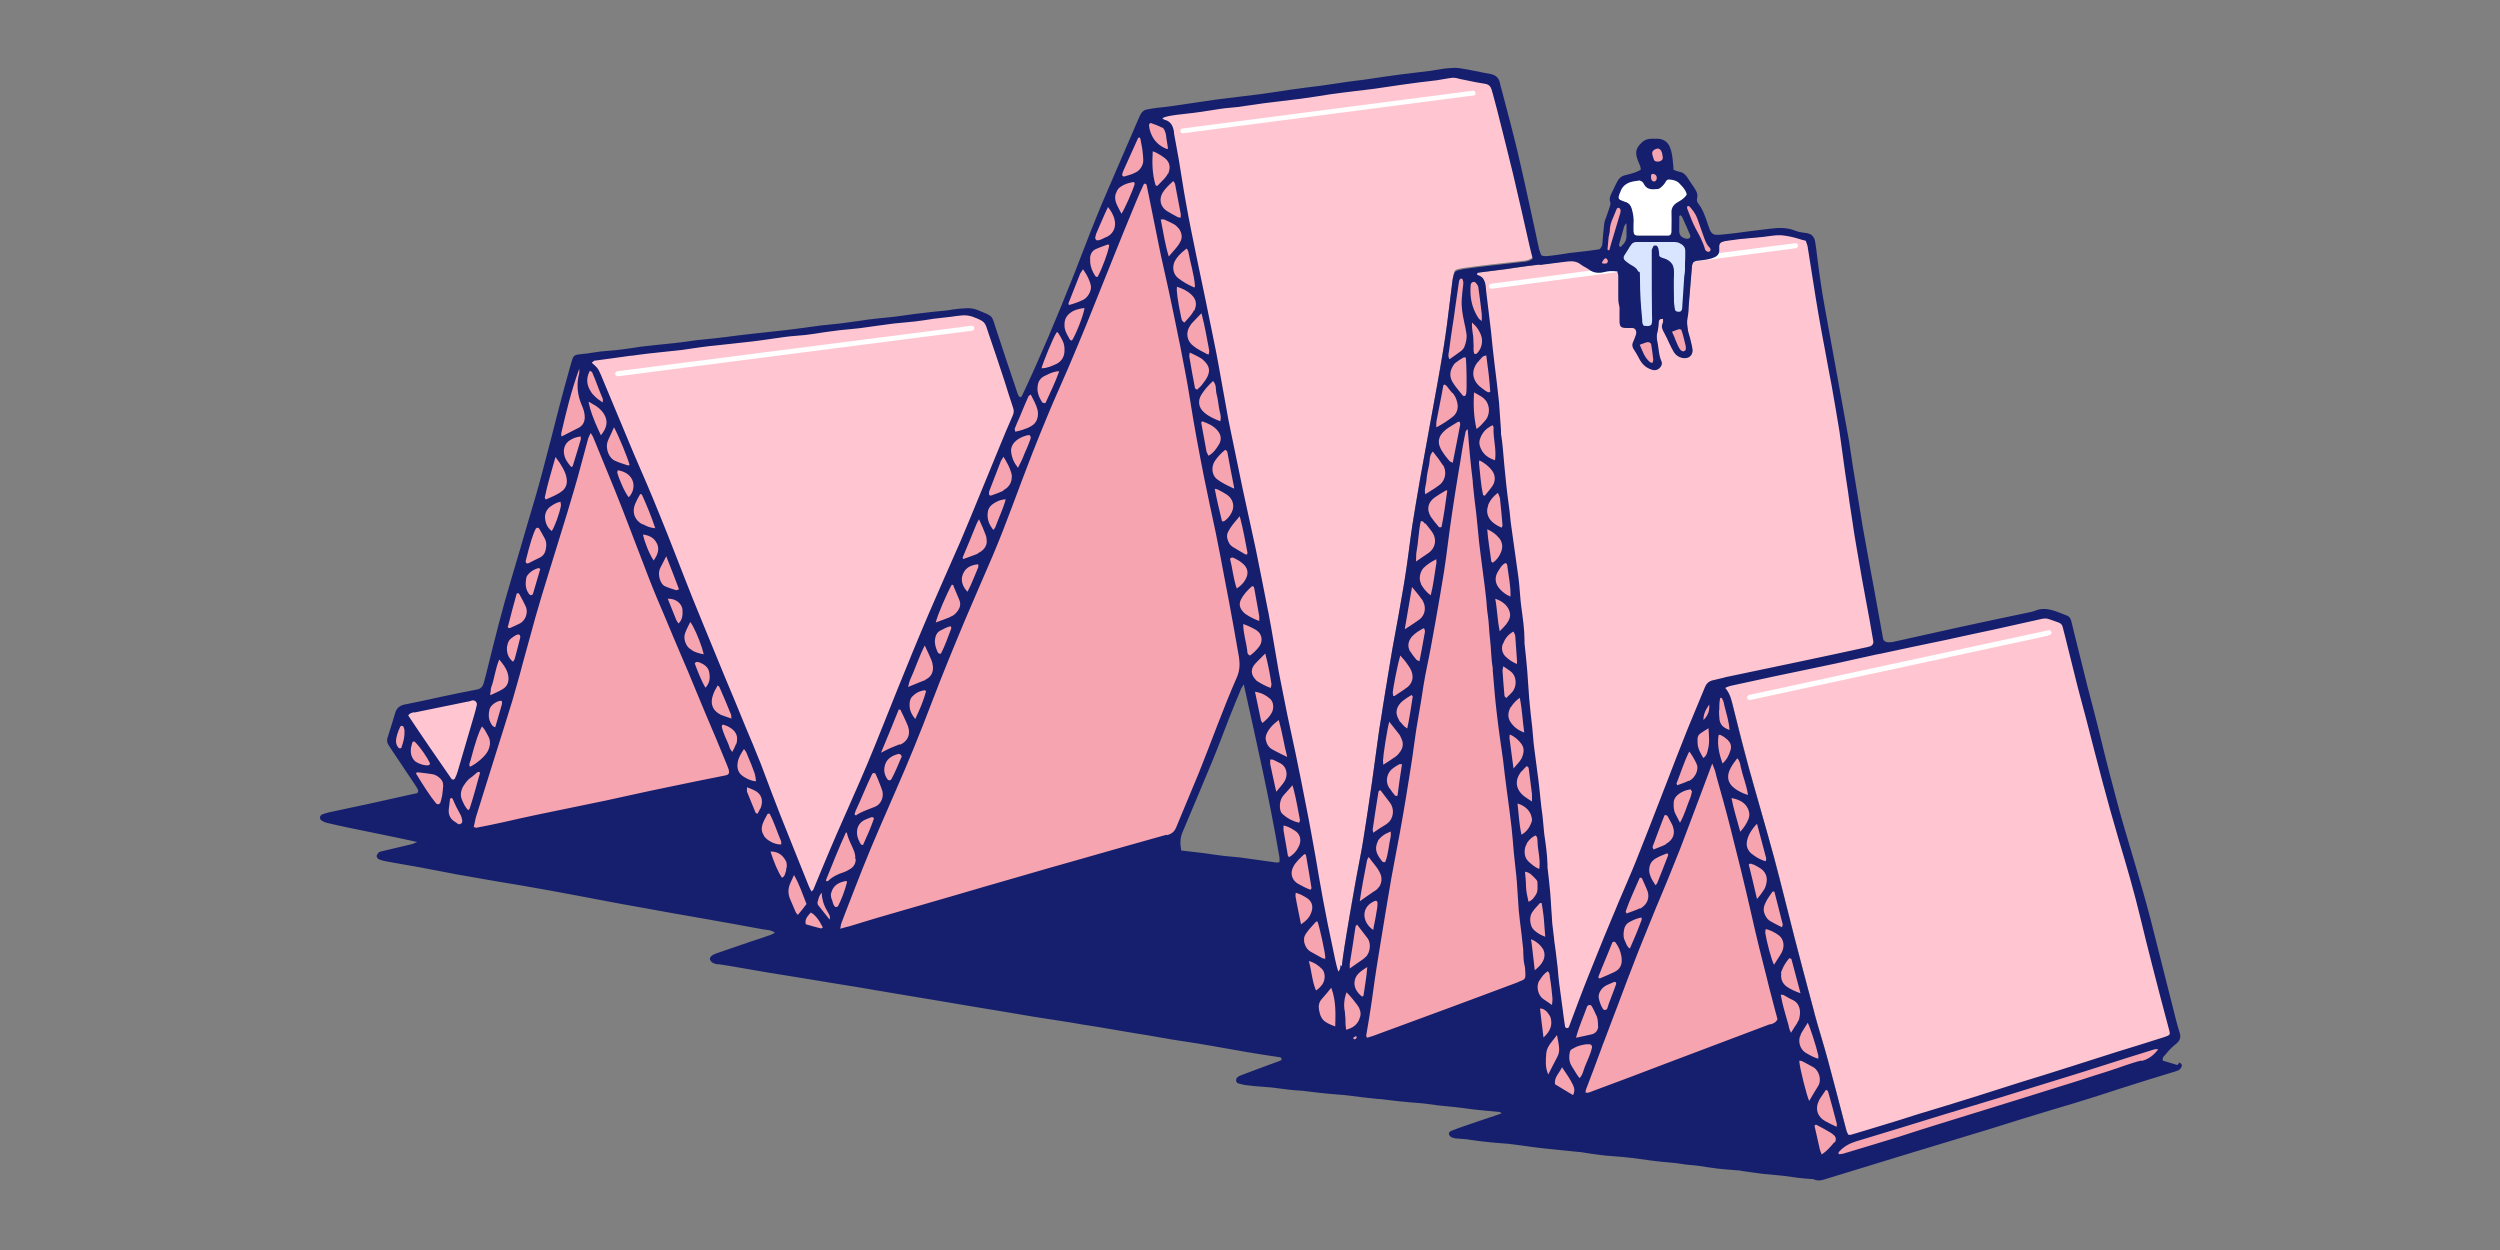
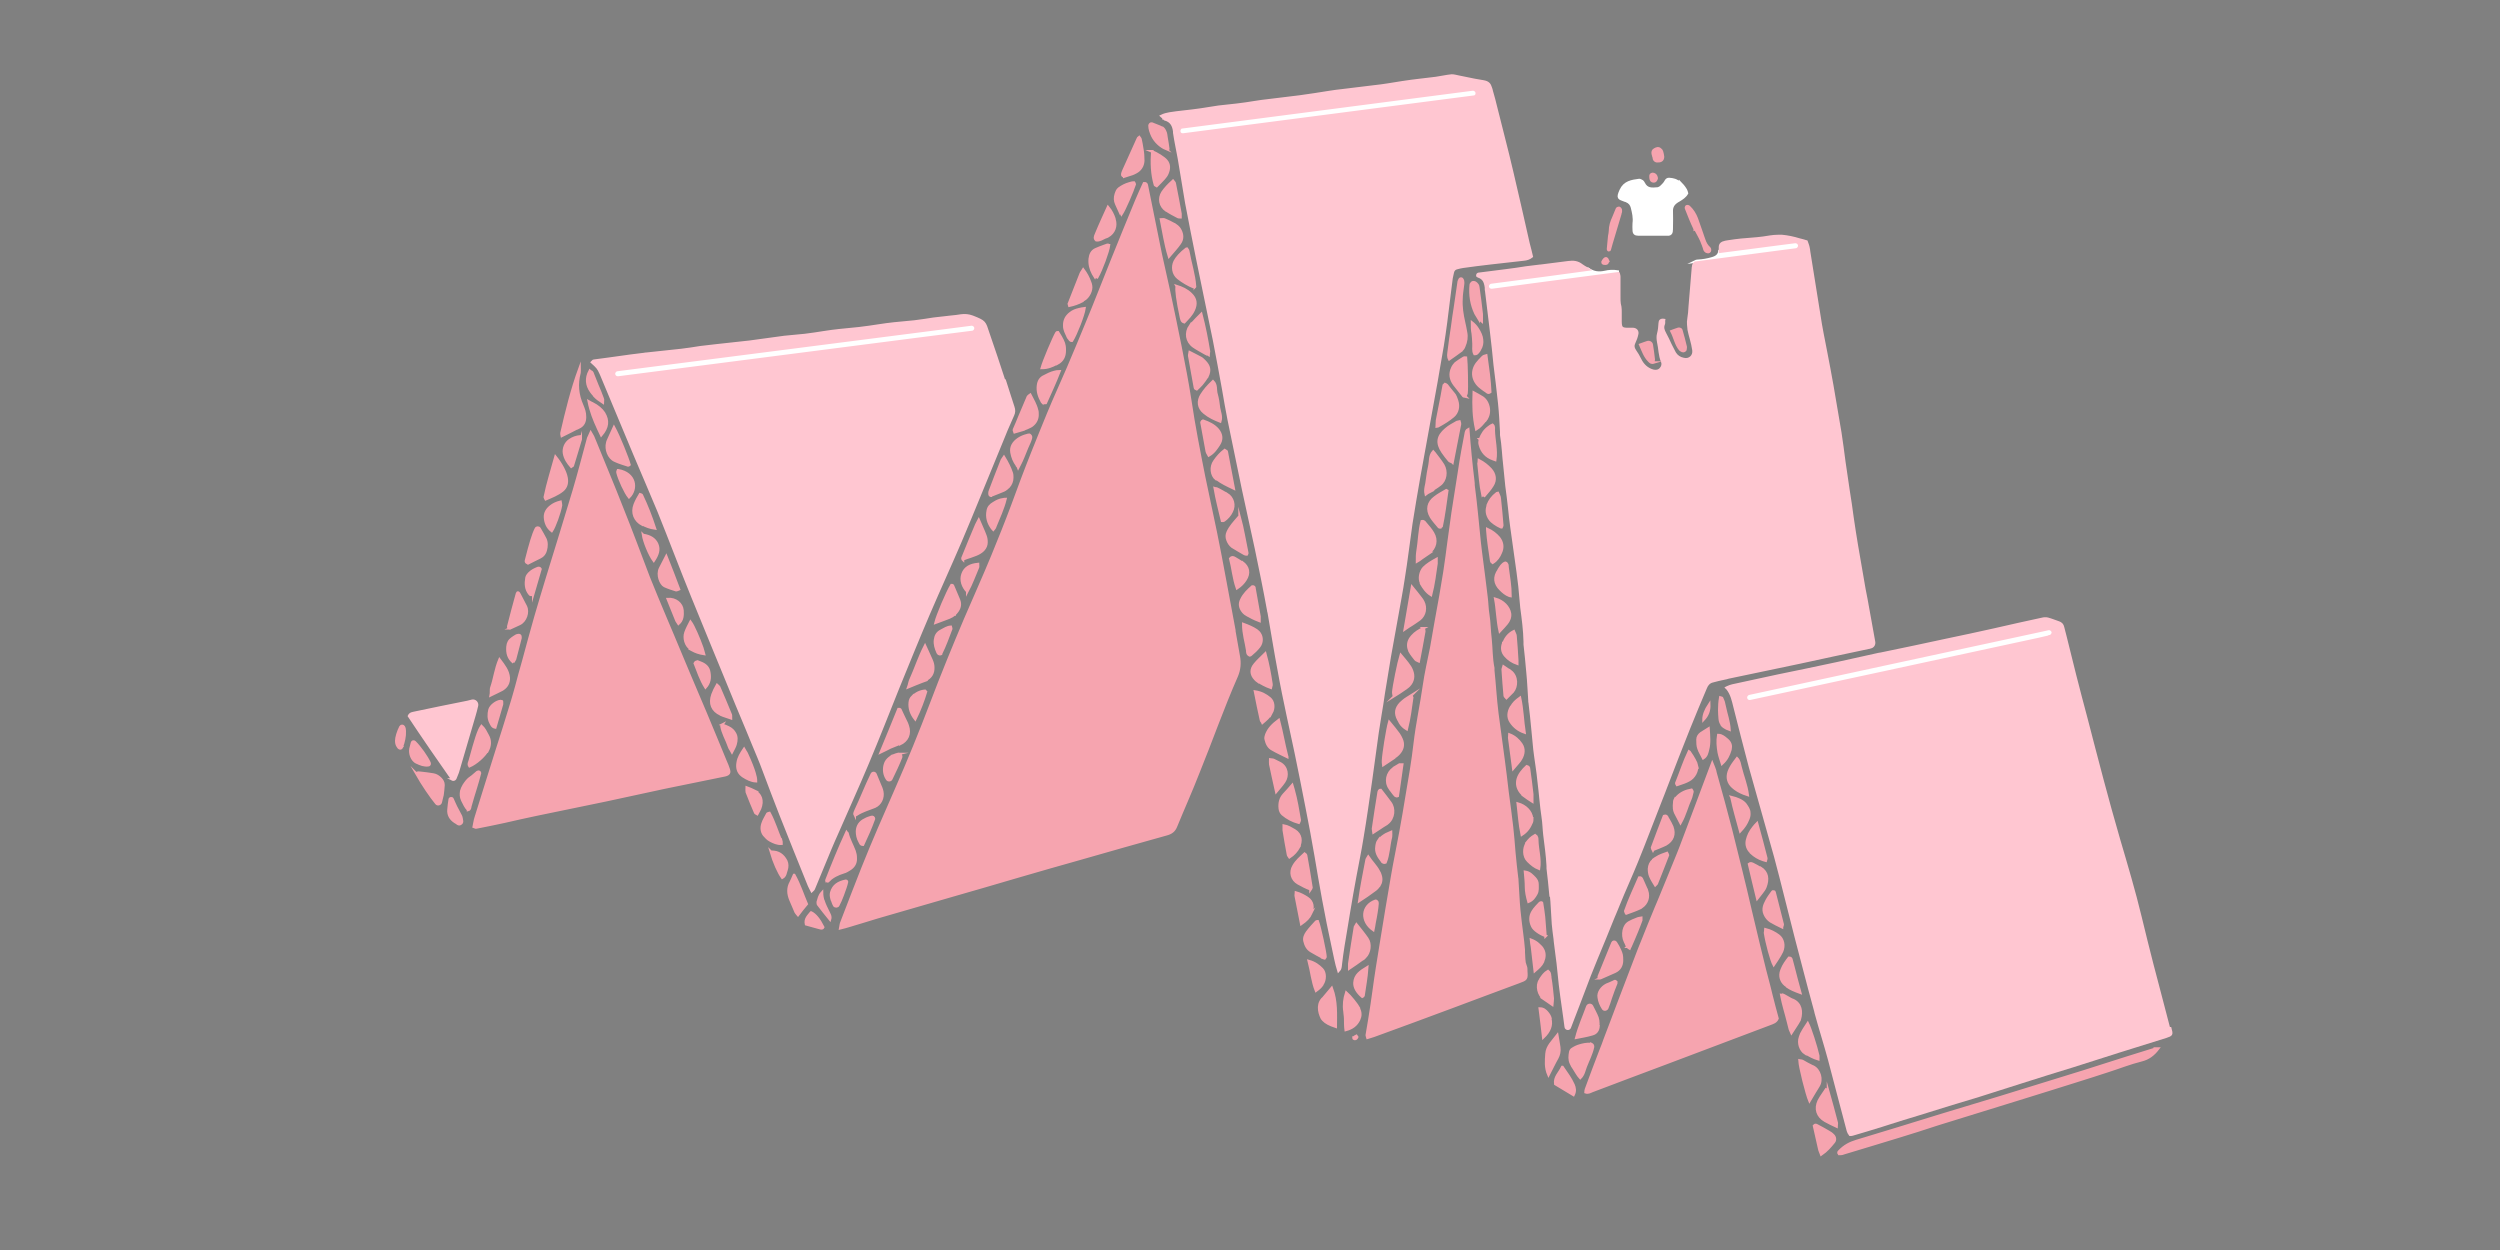
<svg xmlns="http://www.w3.org/2000/svg" id="Laag_1" data-name="Laag 1" version="1.1" viewBox="0 0 1000 500">
  <rect x="0" y="0" width="1000" height="500" fill="#808080" stroke="none" />
  <defs>
    <style>
      .cls-1 {
        fill: none;
      }

      .cls-1, .cls-2 {
        stroke-width: 0px;
      }

      .cls-3 {
        fill: #d9e5ff;
        stroke: #d9e5ff;
        stroke-linejoin: round;
      }

      .cls-4 {
        fill: #ffc6d1;
        stroke: #ffc6d1;
      }

      .cls-4, .cls-5, .cls-6 {
        stroke-miterlimit: 10;
      }

      .cls-5 {
        fill: #f6a4af;
        stroke: #f6a4af;
      }

      .cls-2 {
        fill: #151f6d;
      }

      .cls-6 {
        fill: #fff;
        stroke: #fff;
      }
    </style>
  </defs>
  <g id="WITE">
    <path class="cls-6" d="M718.2,99.5c.8-.1,1.4-.8,1.3-1.7-.1-.8-.8-1.4-1.7-1.3l-5.5.7-24.5,3.2c-.2,1.6-1.2,2.5-3.2,3-1.7.5-3.5.8-5.3.9-.7,0-1.1.2-1.5.4l34.1-4.5,6.2-.8h0ZM596.3,115.6h.2l20.9-2.8,29.7-3.9v-.3c-1.9-.3-3.5-.2-5.2.2-2.3.5-4.4.3-6.4-1.1-.1,0-.2-.1-.3-.2l-18.5,2.5-20.6,2.7c-.8.1-1.4.8-1.3,1.7.1.8.7,1.3,1.5,1.3h0ZM671.7,73.1c-1.1-1.1-2.5-1.4-4-1.5-1.3-.1-1.4,1.2-2.1,1.9-.5.5-.9,1-1.4,1.4-.4.2-.8.5-1.2.5-2.2.2-4.3.4-5.5-2.1-.1-.3-.4-.6-.6-.8-.4-.2-.8-.5-1.2-.5-3,.4-5.9.8-7.4,4.1-1.5,3.3-.7,3.2,1.6,4.1.2,0,.4.2.6.2,1.3.5,2,1.4,2.3,2.6.5,2,1,4.1.7,6.3-.1.9,0,1.8,0,2.7,0,1.3.5,1.8,1.9,1.8h12.1c.6-.1,1-.5,1.1-1.1.1-.7.1-1.3.1-2,0-2,.1-4,0-6.1-.1-1.9.7-3.1,2.3-4.1.2-.1.4-.2.7-.4,1.1-.7,2.3-1.4,3.1-2.8-.1-.5-.3-1-.5-1.4-.7-1.2-1.6-2.2-2.5-3.1h0ZM388.4,129.9l-20.9,2.7-120.7,15.5c-.8.1-1.4.8-1.3,1.7.1.8.7,1.3,1.5,1.3s.1,0,.2,0l119.5-15.4,22-2.8c.8-.1,1.4-.8,1.3-1.7-.1-.8-.8-1.4-1.7-1.3h0ZM471.7,52.7h0c.2.7.8,1.2,1.4,1.2s.1,0,.2,0l102.2-13.3,13.9-1.8c.7,0,1.1-.5,1.3-1.1v-.5c-.1-.8-.8-1.4-1.7-1.3l-116,15.1c-.8.1-1.4.8-1.3,1.7h0c0,.1.1.1.1.1h0ZM820.9,252.8c-.2-.8-1-1.3-1.8-1.1l-2.7.6-63.5,13.7-53.6,11.6c-.8.2-1.3,1-1.1,1.8.2.7.8,1.2,1.4,1.2s.2,0,.3,0l53.4-11.5,62-13.4,4.3-1c.8-.2,1.3-1,1.1-1.8h.1q0-.1,0-.1Z" />
  </g>
  <g id="LIGHT_LIGHT_RED" data-name="LIGHT LIGHT RED">
    <path class="cls-4" d="M180.9,311.8c.4.2,1,0,1.2-.4.4-.9.7-1.7,1-2.5,2.2-7.5,4.4-15,6.6-22.5.4-1.4.8-2.8,1.1-4.2h0c.2-1.1-.8-2.1-1.9-1.9-.8.2-1.6.4-2,.5-7,1.4-14,2.8-21,4.3-.8.2-1.8.2-2.3,1.3,5.7,8.6,11.5,17,17.4,25.4,0,0,0,0,.1,0h0ZM401.7,152.4c-2.1-6.4-4.2-12.8-6.4-19.1-1.5-4.5-1.2-4.6-6.3-6.6-1.6-.6-3-.7-4.6-.5-1.3.2-2.6.4-4,.5-2.3.3-4.7.5-7,.8-2.5.4-5.1.8-7.6,1.1-2.8.3-5.6.5-8.3.8-2,.2-4,.5-6,.8-2.6.4-5.3.8-7.9,1.1-2.6.3-5.3.5-8,.8-2,.2-4,.5-6,.8-2.5.4-5.1.8-7.6,1.1-2.8.3-5.6.5-8.3.8-4.6.6-9.3,1.3-13.9,1.9-4.6.5-9.1,1-13.7,1.5-2,.2-4,.5-6,.7-2.5.4-5,.8-7.6,1.1-4.7.5-9.3,1-14,1.5-.2,0-.5,0-.8.1l-5.6.7c-2.6.4-5.3.7-7.9,1.1-2.2.3-4.4.6-6.7.9-.2,0-.3.2-.7.6,2.1,1.9,2.5,2.3,3.4,4.3.1.2.2.5.4.9,4.4,10.6,8.8,21.1,13.2,31.6,3.2,7.6,6.5,15.2,9.7,22.9,4.6,11.4,8.9,22.9,13.6,34.4,2.6,6.4,5.2,12.8,7.9,19.3,1.7,4.1,3.4,8.3,5.1,12.4,2.9,7.2,5.9,14.3,8.9,21.5,1.4,3.5,2.9,7,4.3,10.4.8,1.9,1.5,3.7,2.2,5.6,2.2,5.8,4.3,11.5,6.6,17.3,3.8,9.6,7.6,19.1,11.5,28.7.3.7.7,1.4,1.1,2.2.4-.4.7-.6.8-.9,1.2-2.9,2.4-5.8,3.6-8.7,1.9-4.6,3.8-9.3,5.9-13.9,4-9.2,8.2-18.4,12.1-27.7,4.2-10,8.2-20.2,12.2-30.2,4-9.8,8-19.7,12.2-29.5,4.2-9.8,8.6-19.4,12.8-29.2,2.6-6.1,5.1-12.2,7.6-18.3,2.8-6.7,5.5-13.5,8.3-20.2,1.6-4,3.2-7.9,5-11.8.5-1.1.5-2,.1-3.2-1.2-3.5-2.2-7-3.4-10.6h-.1,0ZM388.8,132.8l-22,2.8-119.5,15.4h-.2c-.7,0-1.4-.5-1.5-1.3-.1-.8.5-1.6,1.3-1.7l120.7-15.5,20.9-2.7c.8-.1,1.6.5,1.7,1.3.1.8-.5,1.6-1.3,1.7h0ZM465.9,47.7c2.6.7,3.5,2.5,3.8,4.9v.5c.5,3.5,1.3,7,1.9,10.4,1,5.8,1.9,11.7,2.9,17.5,1.4,7.5,2.9,14.9,4.4,22.4,2.2,10.9,4.5,21.7,6.7,32.5,1.3,6.6,2.5,13.2,3.7,19.8.7,4.1,1.4,8.2,2.2,12.2,1.9,9.2,3.8,18.4,5.7,27.6,1.7,8,3.5,16,5.2,23.9,1.7,8.2,3.4,16.4,4.9,24.7,0,.3.1.6.2.9,1.4,7.9,2.6,15.7,4.1,23.5,1,5.7,2.2,11.4,3.4,17.1,1.1,5.2,2.2,10.3,3.3,15.4,1.5,7.3,3,14.7,4.4,22,1.3,6.5,2.5,13,3.6,19.4,1,5.7,1.9,11.5,3,17.2,1.2,6.5,2.5,13,3.9,19.4.7,3.1,1.2,6.2,2.2,9.4.8-.8.8-1.7.9-2.6.3-2.5.6-4.9,1-7.3.7-4.6,1.6-9.2,2.3-13.9.8-4.7,1.6-9.5,2.5-14.2.9-5,2-10.1,2.8-15.2,1.3-7.7,2.4-15.5,3.5-23.2.9-6.3,1.7-12.6,2.6-18.9.4-2.3.7-4.6,1.1-7,.5-3,1-5.9,1.4-8.9.8-4.9,1.6-9.7,2.4-14.6,1-5.7,2.1-11.5,3.1-17.2.8-4.6,1.7-9.2,2.4-13.9.6-3.7,1.1-7.3,1.6-11,.5-3.7,1-7.3,1.5-11,1-6.2,2-12.4,3.1-18.5,1.3-7.1,2.6-14.3,3.9-21.5,1-5.5,2-11,3-16.5.8-4.9,1.7-9.7,2.5-14.5.5-3.2,1-6.4,1.4-9.6.8-5.9,1.4-11.8,2.2-17.6.1-.8.4-1.5.5-2.3.2-1,.8-1.6,1.8-1.8.8-.2,1.5-.4,2.3-.5,3.7-.5,7.3-1,11-1.4,4.4-.5,8.9-1,13.3-1.5,1.1-.1,2.2-.4,3.2-1.2-.4-1.7-.8-3.4-1.3-5.2-2.2-9.6-4.3-19.2-6.6-28.8-2-8.6-4.3-17.2-6.4-25.7-.5-2.2-1.1-4.3-1.7-6.4-.1-.5-.2-.9-.4-1.4-.4-1.4-1.1-2.2-2.8-2.5-1.2-.2-2.3-.4-3.5-.6-2.1-.4-4.3-.9-6.4-1.3-1-.2-2-.5-2.9-.5-2.1.2-4.2.7-6.3,1-2.2.3-4.4.5-6.7.8-2.2.3-4.4.5-6.7.9-3.8.6-7.7,1.3-11.6,1.7-4.1.5-8.2,1-12.3,1.5-1.8.2-3.5.4-5.3.7-4,.6-7.9,1.3-11.9,1.8-4.1.5-8.2,1-12.3,1.5-2,.2-4,.5-5.9.8-2.3.4-4.6.7-7,1-2.5.3-4.9.5-7.3.8-4.7.8-9.5,1.5-14.3,2-1.8.2-3.5.4-5.3.7-1,.2-2.1.4-3.3,1,.2.2.4.3.5.4s.3.2.4.2v.3q.1,0,.1,0ZM473,50.9l116-15.1c.8-.1,1.6.5,1.7,1.3v.5c-.1.6-.6,1.1-1.3,1.1l-13.9,1.8-102.2,13.3h-.2c-.7,0-1.3-.4-1.4-1.1v-.2c-.1-.8.5-1.6,1.3-1.7h-.1ZM620.4,357.5c.4,4,.5,8,.8,12.1.2,2,.4,3.9.7,5.9,0,.4.1.8.1,1.1.4,2.9.7,5.8,1.1,8.6.1,1.3.3,2.6.4,3.8.2,1.6.3,3.2.5,4.8.4,3.2.8,6.4,1.3,9.7.3,2.3.7,4.7,1,7.3.1.8,1.3,1,1.6.2,2-5.1,5.8-15.2,7.9-20.7.9-2.2,1.8-4.4,2.7-6.7,2.3-5.5,4.6-11.1,6.8-16.6.7-1.7,1.5-3.5,2.2-5.3,2.3-5.7,4.9-11.3,7.2-17,3.4-8.3,6.5-16.7,9.8-25,.6-1.6,1.3-3.2,1.9-4.9,3-7.8,6-15.6,9.1-23.3,2.2-5.5,4.5-11,6.8-16.4.5-1.3,1.4-2.3,2.8-2.6,1.5-.4,3-.8,4.6-1.1.5-.1,1.1-.2,1.6-.4,9.5-2,19-4,28.6-6,9.2-2,18.4-4,27.5-5.9.2,0,.5-.1.8-.2,1-.2,1.6-1.1,1.4-2.2h0c-1-5.7-2.1-11.5-3.1-17.2-.5-2.5-1-5-1.4-7.6-.8-4.6-1.6-9.2-2.4-13.9-.6-3.7-1.2-7.3-1.7-10.9-.5-3.7-1-7.3-1.6-10.9-.5-3.9-1.2-7.7-1.7-11.6-.5-3.9-1-7.7-1.6-11.6-1-6.3-2.2-12.5-3.2-18.8-.8-4.6-1.7-9.2-2.6-13.9-.9-4.7-1.9-9.4-2.6-14.2-1.4-8.5-2.7-17-4.1-25.6,0-.4-.1-.8-.2-1.3-.1-.8-.5-1.7-.8-2.6-1-.3-2-.6-2.9-.8-2.3-.7-4.6-1.2-6.9-1.4h-1.6c-2,0-4,.4-6,.7-2.9.4-5.8.5-8.7.8-1.8.2-3.5.4-5.3.7-.7.1-1.4.2-2.1.5s-1.1.9-1.1,1.6v2l24.5-3.2,5.5-.7c.8-.1,1.6.5,1.7,1.3.1.8-.5,1.6-1.3,1.7l-6.2.8-34.1,4.5c-.4.2-.7.7-.8,1.2,0,.2,0,.4-.1.6-.4,5.2-.9,10.4-1.3,15.7-.1,1.7-.2,3.3-.5,5-.3,1.4,0,2.9.1,4.3.2,1.2.6,2.4.9,3.6.4,1.5.8,3.1,1,4.6.3,2.4-1.7,4.1-4,3.5-1.5-.3-2.7-1.1-3.5-2.4-.6-1.1-1.1-2.2-1.7-3.3-.7-1.5-1.4-3.1-2.2-4.5-.7-1.3-1.1-2.4-.5-3.8.2-.5,0-1.1.1-1.6-1.2-.2-1.7.3-1.7,1.2-.1,1.4-.2,2.9-.6,4.3-.3,1-.2,2.3,0,3.3.6,2.6.5,5.3,1.6,7.9.4,1,.1,2-.6,2.8-.8.9-1.9,1.1-3.1.8-2.4-.7-4.1-2.3-5.2-4.6-.6-1.2-1.2-2.3-2-3.4-.6-.9-.9-1.8-.5-2.8.3-.7.6-1.4.9-2.2.2-.6.4-1.3.5-1.9.1-1-.5-1.7-1.6-1.8h-2c-2.6,0-3.1-.4-3.1-3.1v-3.4c0-.8,0-1.6-.1-2.3-.5-1.7-.4-3.5-.4-5.3v-6.7c0-.3,0-.5-.1-.8,0-.2-.1-.5-.2-.7l-29.7,3.9-20.9,2.8h-.2c-.7,0-1.4-.5-1.5-1.3-.1-.8.5-1.6,1.3-1.7l20.6-2.7,18.5-2.5c-.6-.4-1.3-.7-1.9-1.1-.3-.2-.6-.4-.9-.6-1.6-1.3-3.4-1.5-5.4-1.2-3.7.5-7.3.9-11,1.4h-.2c-1.9.2-3.8.5-5.7.7-2.5.4-5.1.8-7.6,1.1-3.7.5-7.3.9-11,1.4-.4,0-.9.1-.9.7.2.1.3.4.5.4.7.2,1.3.6,1.7,1,.8.8,1.1,2,1.3,3.4v.4c0,.4,0,.7.1,1,.7,5.5,1.3,11.1,2,16.6.5,4.3,1,8.6,1.4,13,.6,5.1,1.3,10.2,1.8,15.3.4,3.8.6,7.6.8,11.4v1.3c.7,4.1.8,8.2,1.3,12.3.3,2.6.5,5.3.8,8,.4,3,.8,6,1.1,8.9.3,2.6.5,5.1.9,7.7.8,6,1.7,11.9,2.5,17.9.2,1.9.5,3.8.7,5.6.3,2.9.5,5.8.8,8.7.6,4.5,1.2,9,1.3,13.6v1.1c.4,3.7.8,7.3,1.1,11,.4,3.8.5,7.6.8,11.4,0,.4,0,.7.1,1,.4,3.4.8,6.9,1.1,10.3.3,2.8.5,5.6.8,8.3.5,4.3,1.3,8.6,1.7,13,.6,4.7.9,9.4,1.6,14,.4,2.5.4,4.9.7,7.3.5,4.1,1.1,8.2,1.3,12.3v1c.4,3.4.8,6.9,1.1,10.3l.2-.2h.2ZM867.6,411.4c-2.2-8.6-4.5-17.1-6.7-25.6-1.6-6.3-3.2-12.6-4.7-18.9-2.5-10.4-5.6-20.8-8.6-31-4.7-16.1-8.9-32.4-13.1-48.6-1.5-5.8-3.1-11.5-4.5-17.2-1.3-5.1-2.5-10.2-3.8-15.3-.3-1.3-.7-2.6-1-3.9-.2-1-.8-1.6-1.7-1.9-1.5-.5-2.9-1.1-4.4-1.5-.3-.1-.7-.1-1-.1s-.7,0-1,.1c-6.4,1.4-12.9,2.8-19.3,4.3-6.3,1.4-12.7,2.8-19,4.1-8.8,1.9-17.7,3.8-26.5,5.6-.2,0-.5.1-.7.1-5.6,1.2-11.1,2.5-16.7,3.7-8,1.7-16,3.4-23.9,5-6,1.3-12,2.6-18,3.9-.6.1-1.3.4-2,.7-.1,0-.2.1-.4.2.1.1.2.3.4.4,1.7,2.2,2.2,4.7,2.8,7.1,2,8,4.1,16.1,6.2,24.1,3.3,12,6.8,23.9,10.1,35.9,2.9,10.8,5.5,21.7,8.3,32.5,1,3.7,1.9,7.4,2.9,11.1,1.6,6.1,3.2,12.3,4.9,18.4,0,.2.1.4.1.5,1.7,6.3,3.7,12.5,5.4,18.8,2.4,8.9,4.6,17.8,7,26.6.3,1.2.5,2.4,1.3,3.4.4,0,.7,0,1-.1,3.8-1.1,7.7-2.3,11.6-3.5,5-1.6,10-3.2,15.1-4.7,7.9-2.5,15.8-4.9,23.8-7.3,5.8-1.8,11.5-3.7,17.3-5.5,6.8-2.2,13.7-4.3,20.5-6.4,6.1-1.9,12.1-3.9,18.2-5.8,6.3-2,12.6-3.9,18.9-5.9,2.3-.8,2.4-.8,1.7-3.4h-.2ZM819.8,254.6l-4.3,1-62,13.4-53.4,11.5h-.3c-.7,0-1.3-.5-1.4-1.2-.2-.8.4-1.6,1.1-1.8l53.6-11.6,63.5-13.7,2.7-.6c.8-.2,1.6.4,1.8,1.1s-.4,1.6-1.1,1.8h-.1q0,.1,0,.1Z" />
  </g>
  <g id="LIGHT_RED" data-name="LIGHT RED">
    <path class="cls-5" d="M291.4,307.5c-.3-1-.7-1.9-1.1-2.8-1.3-3.2-2.7-6.5-4-9.7-2.6-6.3-5.2-12.5-7.9-18.8-2.1-5-4.3-10.1-6.4-15.2-2-4.9-4.1-9.7-6.1-14.5-2.2-5.2-4.3-10.3-6.4-15.5-3.5-9.2-6.9-18.4-10.6-27.6-3.7-9.5-7.7-18.9-11.5-28.3-.2-.6-.6-1.1-1.1-2-.4,1-.8,1.5-1,2.1-1.9,7-3.7,14-5.8,21.1-3.5,11.7-7.1,23.3-10.7,35-1.6,5.2-3.1,10.3-4.6,15.4-1.7,5.9-3.3,11.9-4.9,17.8-1,3.4-1.9,6.8-2.8,10.2-.5,1.9-1.1,3.8-1.6,5.6-2.1,7-4.3,13.9-6.5,20.8-1.4,4.5-2.8,8.9-4.2,13.4-1.3,4.1-2.6,8.3-3.9,12.5-.4,1.1-.5,2.4-.8,3.7.6.2.8.4,1,.3,3.7-.7,7.4-1.5,11.2-2.3,4.4-1,8.7-2,13.1-2.9,9.2-1.9,18.4-3.8,27.6-5.7,7.9-1.7,15.7-3.4,23.6-5.1,8-1.7,16-3.2,24-4.9,1.6-.4,2-1,1.4-2.6h0ZM493.5,250.8c-1.2-6.6-2.5-13.2-3.7-19.8-1.1-6.1-2.3-12.1-3.5-18.1-1.5-7.4-3.2-14.9-4.7-22.3-2-10.1-4-20.2-5.5-30.4-1.1-7.2-2.5-14.3-3.9-21.4-1.5-7.6-3.1-15.1-4.7-22.7-1-4.8-2.2-9.6-3.2-14.4-1.9-9.2-3.7-18.4-5.6-27.7-.1-.4-.3-.8-1.1-.7-1,2.2-2.1,4.6-3.1,7-3.2,7.8-6.4,15.5-9.5,23.3-3.5,8.6-6.8,17.3-10.4,25.9-2.4,5.9-4.9,11.8-7.4,17.7-2.6,6.1-5.4,12.1-7.9,18.2-2.2,5.3-4.3,10.6-6.4,15.8-2.8,7-5.4,14-8,21.1-2.5,6.7-5.2,13.4-7.9,20-3.5,8.5-7.3,16.9-10.9,25.3-4.7,11.1-9.3,22.3-13.6,33.7-4.4,11.6-9.1,23.1-14.1,34.5-4.6,10.5-9.2,20.9-13.4,31.5-1.3,3.2-2.5,6.5-3.8,9.7-1.6,4.1-3.2,8.2-4.7,12.2-.2.5-.2,1.1-.4,2.1,1.5-.4,2.6-.6,3.7-1,3.8-1.1,7.5-2.3,11.2-3.4,9.9-2.9,19.8-5.7,29.7-8.6,8.8-2.5,17.6-5.1,26.5-7.7,8.5-2.5,17-4.9,25.5-7.3,11.3-3.2,22.6-6.5,33.9-9.6,1.9-.5,3.1-1.4,3.8-3.2,2.9-7.1,6.1-14.2,8.9-21.4,5.2-12.8,9.8-26,15.4-38.7,1.1-2.6,1.3-5.2.8-7.9-.7-4-1.4-7.9-2.1-11.9h0c0,.1,0,.1,0,.1ZM610.1,386.5c-.5-1.9-.5-3.8-.6-5.6v-1c-.2-2.2-.4-4.3-.7-6.4-.4-3.1-.8-6.2-1.1-9.3-.4-4-.5-8-.8-12.1,0-.4,0-.7-.1-1-.4-3.4-.8-6.9-1.1-10.3-.3-3.4-.5-6.7-.9-10-.5-4.7-1.2-9.3-1.8-14-.5-4.3-1-8.6-1.6-13-.8-6.2-1.7-12.4-2.5-18.6-.7-5.6-1-11.3-1.6-17v-1c-.8-3.8-.7-7.8-1.1-11.6-.4-3.2-.4-6.5-.9-9.7-.4-2.3-.4-4.7-.7-7-.4-3-.7-6-1.1-8.9-.4-3.1-.8-6.2-1.2-9.3-.3-2.5-.6-4.9-.8-7.3-.3-2.6-.5-5.3-.8-8-.4-3.8-.8-7.6-1.3-11.3,0-.5,0-1.1-.1-1.7-.4-3.4-.8-6.7-1.1-10-.4-3.5-.6-7.1-.9-10.7-.8.4-.9,1.1-1,1.7-.4,2.3-.9,4.6-1.3,6.9-.5,2.9-1,5.7-1.4,8.6-.8,5.3-1.7,10.6-2.5,15.9-.6,4.1-1.1,8.2-1.7,12.3-.5,3.9-1,7.7-1.6,11.6-.5,3.2-1.1,6.4-1.6,9.6-1.3,7-2.5,13.9-3.7,20.8-1,5-2.2,10.1-2.9,15.1-1.1,7.7-2.8,15.4-3.7,23.2-.8,7-2,13.9-3.2,20.9-.8,4.9-1.6,9.7-2.5,14.5-1.1,6.1-2.4,12.1-3.4,18.1-1.5,8.6-2.9,17.2-4.3,25.8-1.1,6.7-2.2,13.4-3.1,20.2-.2,1.6-.5,3.3-.7,4.9-.6,4.1-1.3,8.2-2,12.3,0,.3.2.6.3,1,.9-.3,1.8-.5,2.6-.8,10.4-3.8,20.8-7.6,31.2-11.5,8.9-3.3,17.8-6.7,26.8-10,3-1.1,3.1-1.2,2.9-4.3,0-.7,0-1.4-.2-2h0c0,.1-.2.1-.2.1ZM678.1,91.6c.8,1.6,1.7,3,2.4,4.6h0c.5,1.3,1,2.4,1.3,3.6,0,.2.2.4.4.6.2.2.5.4.7.4h0c.6.2,1.1-.2,1.1-.7,0-.3,0-.6-.3-.9-1-.9-1.6-2-2-3.2h0c-.4-1-.6-1.8-.9-2.6-.7-2-1.4-4-2.1-6-.7-1.8-1.7-3.4-3.1-4.7-.2-.2-.7-.3-.9-.2-.2,0-.4.6-.3.8,1.1,2.8,2.2,5.6,3.5,8.3h0c0,.1,0,.1,0,.1ZM661.3,145c0-.4.2-.8.2-1.2-.2-2-.5-4-.8-5.9-.1-.8-1-1.3-1.8-1-.8.2-1.6.6-2.8,1,1.1,2.5,1.8,4.7,3.5,6.4.5.5.9,1,1.9.7h0ZM672.9,140.4c.5.2,1.3-.1,1.3-.7,0-.4.2-.9,0-1.3-.5-2.2-1.1-4.3-1.7-6.4,0-.3-.8-.6-1.1-.5-.8.2-1.6.6-2.8,1,1.3,2.5,1.7,5.2,3.4,7.3.2.2.5.4.8.5h0ZM661.6,63.6c.2.5.6.8,1.1.9.7,0,1.3,0,1.8-.3.5-.3.7-.9.7-1.5-.1-.7-.2-1.4-.4-2-.1-.4-.3-.7-.7-1-.8-.7-1.6-.3-2.3.1-.7.4-.8,1-.7,1.7.1.7.4,1.4.6,2h0ZM661.9,72.5c.2-.1.4-.3.5-.5.2-.3.4-.7.2-1.1-.2-.7-.5-1.1-1.2-1.3-.6-.2-1.2.2-1.2.7s0,1.1.2,1.6c.2.5.8.8,1.4.6h0ZM643.5,100.1c.2,0,.4-.1.4-.3.2-.7.6-2.2.7-2.5,1.2-3.9,2.3-7.8,3.5-11.7,0-.2.1-.5.2-.8,0-.3.1-.7,0-1s-.4-.6-.7-.7c-.2,0-.7.2-.8.4-.5,1.1-.9,2.3-1.4,3.4-.8,1.7-1.4,3.5-1.4,5.5,0,.7-.2,1.3-.3,2-.1,1.1-.4,4.1-.5,5.3,0,.2.1.4.4.4h0ZM641.1,105.4h.2c.5,0,1,.2,1.3,0,.1,0,.2-.1.3-.2.1-.2.2-.5.4-.7-.2-.4-.4-.8-.5-1-.4-.4-.8-.1-1.1.2s-.5.7-.7,1.1c0,.1.1.5.2.5h0c0,.1,0,.1,0,.1ZM706.8,391.4c-2.2-8.9-4.4-17.9-6.5-26.9-2.5-11-5.3-22-8-32.9-1.8-7.1-3.8-14.2-5.8-21.4-.2-.7-.4-1.3-.5-2-.2-.7-.5-1.4-1.1-2.9-2.5,6.7-4.7,12.6-6.9,18.4-1.9,5-3.8,10.1-5.7,15.1-.7,1.7-1.3,3.4-2,5-2.2,5.6-4.6,11.1-6.8,16.6-.4.9-.7,1.7-1.1,2.6-1.9,4.6-3.8,9.2-5.6,13.8-.5,1.3-1.1,2.6-1.6,4-2.7,6.9-5.2,13.8-7.9,20.7-1.8,4.7-3.5,9.4-5.3,14-.5,1.5-1.1,3-1.7,4.5-2,5.2-4,10.5-5.9,15.7-.1.4-.2.8-.2,1.2,1.1.4,1.9-.2,2.7-.5,9.8-3.7,19.5-7.4,29.2-11,14-5.3,28.1-10.6,42.1-15.9,1-.4,2.2-.7,2.8-2.1-.8-3-1.7-6.2-2.5-9.5-.5-2.2-1.1-4.4-1.7-6.7h0q0,.1,0,.1ZM232.3,175.8c0-.3,0-.7,0-1.3-1.9.2-3.2.7-4.5,1.6-1.6,1.1-2.5,3.2-2.2,5.2.4,2.2,1.5,3.8,2.9,5.4.3-.2.5-.3.6-.4,1.1-3.5,2.1-7,3.2-10.6h0ZM237.7,158.3c.9,1,2,1.8,3.4,2.7,0-.9.2-1.3,0-1.5-.7-1.9-1.4-3.7-2.2-5.5-.7-1.7-1.4-3.4-2-5-.1-.3-.7-.4-1-.7-1.6,3-1.3,5.8.5,8.3.4.5.8,1.1,1.3,1.6h0ZM231.4,171.1c1.9-.9,2.6-2.3,2.6-4.3s-.5-3.1-1.1-4.6c-1.9-4.3-2.3-8.6-1.1-13.1.1-.5,0-1.1,0-1.7-3.1,8.5-5.2,17.1-7.2,25.8,0,.4,0,.8.1,1.2,2.3-1.1,4.5-2.3,6.7-3.4h0ZM211.5,225.2c1.6-.8,3.1-1.6,4.6-2.3,1.2-.6,1.9-1.6,2.2-2.8.4-1.5.5-3.2-.2-4.6-.7-1.4-1.5-2.7-2.3-4.1-.3-.5-1.1-.5-1.4,0-1.2,2.3-2.3,6.1-4,12.8-.2.7.5,1.2,1.1.9h0ZM224.4,202.1c0-.4-.1-.8-.2-1.4-1.6.4-2.9,1-4,1.9-1.4,1.1-2.3,2.6-2.2,4.3.1,2.1.9,4.1,2.7,5.5,1.1-1.6,3.2-7.3,3.7-10.3h0ZM636.4,417.7c-.1,0-.2-.1-.4-.1-1.3-.1-2.8.2-4.1.6-1.1.3-2.1.8-3,1.4-.4.2-.7.7-.8,1.2h0c-.3,1.6-.4,3.1.2,4.4.3.8.8,1.6,1.3,2.3.8,1.2,1.4,2.5,2.5,3.7,1.4-1.4,1.6-3.1,2.2-4.6,1-2.6,2.3-5,2.9-7.8.1-.5-.2-1-.6-1.2h0c0,.1,0,.1,0,.1ZM204.1,251.3c1.1-.5,2.8-1.3,3.7-1.7,2.4-1.1,3.7-4.7,2.5-7.1-.6-1.1-1.8-3.4-2.5-4.8s-1-.4-1.1.1c-.7,2.3-2.6,9.7-3.4,12.8-.1.5.4,1,.9.7h0ZM617.4,399.5c1,.7,2,1.4,3.5,2.4.1-1.1.2-1.8.2-2.5-.3-2.8-.5-5.5-1-8.3,0-.3,0-.6-.1-.9,0-.7-.2-1.3-.8-1.8-1.4.8-2.2,2-3,3.2,0,.1-.2.2-.2.4-1.6,2.3-.5,6.2,1.5,7.5h0ZM187.2,324c.8-.2.8-.8.9-1.4.7-2.5,1.4-4.9,2.2-7.4.6-2,1.2-4,1.7-6h0c-.1-.5-.5-.6-.8-.5-.2,0-.4.2-.5.3-.8.6-1.5,1.4-2.3,1.9-1.3.8-2.1,2-2.9,3.2-.5.8-.8,1.6-1,2.3-.2,1.2-.2,2.4.4,3.7.7,1.4,1.3,2.8,2.3,3.8h0ZM205.3,264.9c.2-.4.5-.8.7-1.2.7-2.8,1.5-5.6,2.2-8.5,0-.4,0-1-.3-1.1-.3-.2-.9,0-1.3.1-.6.3-1.1.7-1.7,1.1-1.2.8-1.8,1.9-1.9,3.4-.2,2.5.3,4.6,2.4,6.3h0ZM225,196.2c1.6-1.3,2-3.2,1.6-5.2-.4-2.2-2-5.3-4.4-8.3-1.5,5.5-3.2,10.7-4.3,16.2,0,.2.2.4.4.8,2.3-1,4.7-1.9,6.7-3.5ZM528.9,399.6c-1.1,1.3-1.4,2.8-1.2,4.4.1.8.3,1.6.6,2.3.2.6.5,1.2,1,1.7,1,1.1,2.6,1.9,5,2.7,0-5,.4-10.1-1.6-15.5-1.4,1.7-2.6,3.1-3.7,4.4h0ZM541.4,415s0,.5.2.5c.5.3,1,0,1.3-.7-.1-.2-.2-.4-.3-.5-.4.2-.8.4-1.1.7h0ZM528.9,393.8c1.3-1.8,1.3-4.8-.1-6.2-1.3-1.3-2.8-2.5-5.3-3.2,1.1,4.2,1.4,8.1,2.9,11.9,1.1-.8,1.9-1.5,2.5-2.4h0ZM524.4,365.4c1-2.4.8-4.7-1.4-6.2-1.4-.9-2.8-1.7-4.6-2.2,0,.6-.2,1-.1,1.4.7,3.6,1.4,7.1,2.2,11.2,2-1.4,3.2-2.6,4-4.3h0ZM524.2,355.8c.2-.3.4-.5.4-.7-.7-4.4-1.4-8.8-2.2-13.1,0-.2-.3-.2-.6-.5-1.6,1.5-3.3,2.9-4.4,4.9-1.5,2.5-.7,5.5,1.8,6.9,1.6.9,3.3,1.8,5,2.4h0ZM620.2,407.3c-.2-.8-.7-1.6-1.3-2.3-.7-.8-1.5-1.6-3-1.6.5,3.7.9,7.3,1.4,11.6,2.6-2.5,3.5-4.9,2.8-7.6h0ZM529.1,383.2c.2.1.4,0,.7.1.1-.2.4-.3.4-.5,0-1.7-2.3-12.2-3.1-14.3-.2,0-.5,0-.6.1-1.3,1.4-2.6,2.8-3.7,4.3-.7,1-1.3,2.2-1,3.5.4,1.7,1.1,3.2,2.7,4.1,1.6.9,3.1,1.8,4.7,2.6h0ZM623.7,418.9c-.2-1.5-.5-2.9-.8-4.8-1.9,2.5-4.1,4.4-4.3,7.4-.2,2.7-.5,5.5.8,8.5,1.3-2.5,2.3-4.7,3.5-6.8.7-1.3,1-2.7.8-4.2h0ZM725.1,426.6c-1.4-.7-2.8-1.4-4.1-2.2-.4-.2-.8-.1-1.2-.2.1,2.6,2.9,13.6,4,16.2,1.3-2.2,2.4-4.1,3.6-6,1.6-2.5.5-6.5-2.2-7.8h0ZM731.6,452.8c-1.6-.9-3.1-1.8-4.7-2.6-.4-.2-.8-.5-1.3.1.7,3.1,1.4,6.2,2.1,9.3.1.7.5,1.3.8,2.2,2.2-1.5,3.6-3.2,5-4.9.7-.8.6-2-.2-2.8s-1.2-1-1.9-1.4h0ZM731.2,436.4c0-.2-.5-.4-.8-.6-.7,1.1-1.4,2.1-2.1,3.1-.3.5-.6,1-.8,1.4-1.5,3.2-.6,6.2,2.5,8,1.4.8,2.9,1.5,4.6,2.3,0-.7.2-1.1.1-1.5-1.1-4.3-2.3-8.6-3.5-12.9h0ZM722.1,421.2c1.6,1,3.2,1.9,5.2,2.5v-1.4c-.9-4-3.2-11-4.2-13-.9,1.4-1.7,2.5-2.3,3.7-.4.5-.5,1.2-.8,1.9-.8,2.3.1,5.2,2.1,6.5h0ZM213.3,237.5c1-3.5,2-6.7,2.9-9.9h0c-.2-.4-.6-.5-1-.4-1.3.5-2.5,1.1-3.4,2-.5.5-1.1,1.2-1.2,1.9-.4,2.3-.4,4.6,1.3,6.6.4.5,1.2.3,1.4-.3h0ZM624.9,426.8c-1.1,2.4-3.2,4-2.8,6.8,2.3,1.4,4.6,2.8,7.3,4.4.8-1.6.5-2.9,0-4.1-1.1-2.5-2.7-4.6-4.4-7.1h0ZM433,120.2c.2-.1.4-.2.6-.3,1.8-1,3.2-3.8,2.8-5.7-.1-.5-.2-1-.4-1.4-.6-1.7-1.5-3.4-2.7-5-.4.7-.8,1.1-1,1.6-1.6,4-3.2,8.1-4.8,12.2,0,.1.1.4.2.7,1.9-.4,3.6-1,5.3-1.9h0ZM416.9,160.8c.3.3.7.5,1.4.4,1.8-4,3.7-8.1,5.5-12.7-.8,0-1.4.1-2.1.3-1.6.4-2.8,1.1-4,1.7-1.6.7-2.3,2-2.5,3.7-.3,2.3.4,4.4,1.5,6.4,0,.1.1.2.2.3h0ZM423,145.4c2-1.1,2.9-2.8,2.9-5.2,0-.7,0-1.3-.1-1.8-.2-1.4-.9-2.8-2.6-5.5-.2,0-.5,0-.6.2-1.1,1.8-5.2,11.5-5.9,14.1,2.4,0,4.2-.8,5.9-1.7.1,0,.2-.1.4-.2h0ZM308.3,340.6c1.3,4.4,3.1,8.4,4.6,10.5,1.3-.7,1.3-2,1.7-3.1.4-1.2.4-2.5-.1-3.6-1.2-2.3-3-3.8-6.1-3.7h0ZM317.6,350c-.6,1.3-.9,2.2-1.3,2.9-1.3,2.3-1.1,4.7-.1,7.1.7,1.6,1.4,3.3,2.1,4.9.2.4.5.6.9,1.1,1.2-1.6,2.3-3,3.5-4.4-1.6-3.7-2.8-7.6-5-11.6h0ZM324.4,365c-1,1.3-2.5,2.5-2,4.7,1.9.5,3.8,1.1,5.8,1.6.4.1.9.1,1.1-.4-1.6-3.2-3.2-5.1-4.8-5.9ZM503.1,272.5c1.6,1,3.2,1.9,5.2,2.6.1-.6.4-1,.3-1.4-.6-4-1.3-7.9-2.5-12.3-1.7,1.7-3.1,2.9-4.2,4.3-1.7,2-1.6,4.1.2,6,.3.3.7.7,1,.9h0ZM449.7,70.6c1.1-.4,2.2-.6,3.2-1,.5-.2,1-.4,1.5-.7,1.7-.9,2.8-2.5,2.9-4.6,0-1.6-.1-3.2-.4-4.8-.2-1.3-.4-2.5-.7-3.8,0-.3-.3-.5-.5-.8-.2.2-.5.2-.5.4-2,4.4-4,8.8-5.9,13.1-.2.4-.3.8-.4,1.3s.4.9.8.8ZM447.5,83.6c.4.7.7,1.3,1.1,2.1,1.3-2,4.4-9.2,5.3-12,0-.2-.1-.4-.3-.7-.7,0-1.4.2-2,.4-1.4.4-2.8,1.1-4,2-.7.5-1,1.4-1.3,2.3-.4,1.3-.4,2.6.2,3.9.3.7.7,1.4,1,2.1h0ZM442.3,94.9c.4-.1.7-.3.9-.4,2.5-1.4,3.4-4.1,2.6-6.7,0-.2-.1-.4-.1-.5-.5-1.4-1.1-2.8-2.5-4.5-.8,1.8-1.4,3.1-2,4.4-1,2.2-2,4.5-2.9,6.7-.3.7-.6,1.5.2,2.2,1.4.2,2.5-.7,3.7-1.2h0ZM312.4,336.2c-1.6-3.7-2.7-7.5-4.6-11-.4.1-.7.1-.8.2-.7,1.4-1.6,2.7-2,4.1-.5,1.5-.4,3.2.6,4.5.7.8,1.5,1.7,2.5,2.2,1.3.7,2.8,1.4,4.5,1.3,0-.6,0-1.1-.1-1.4h0ZM511.9,305.2c-.8-.4-1.6-.8-2.4-1.2-.4-.2-.8-.1-1.4-.2,0,.8-.1,1.3,0,1.9.7,3.5,1.5,6.9,2.4,11,1.4-1.7,2.4-2.8,3.2-4,1.6-2.4,1.2-6-1.8-7.5ZM508.6,285.2c1.1-2,.9-4.6-.7-5.9-1.6-1.3-3.3-2.3-5.9-2.7.8,4.1,1.6,7.9,2.4,11.5,0,.3.4.5.6,1,1.4-1.2,2.8-2.3,3.6-4h0ZM503.7,258.6c1.2-1.6,1.2-3.7.2-5.2-.3-.5-.8-.9-1.3-1.3-1.5-1-3.1-1.7-5.3-2.5,0,4,1.1,7.2,1.6,10.6,0,.7,0,1.6,1.1,2,.1,0,.2-.2.3-.2,1.2-1,2.4-2.1,3.4-3.4h0ZM166.7,305c1.4.7,2.9,1.3,4.6,1.1.5,0,.7-.5.5-1-1.1-2.4-3.7-6.1-5.9-8.3-.4-.4-1-.2-1.1.3-.2.9-.4,1.7-.6,2.4-.4,2,.6,4.6,2.4,5.5h.1ZM182.1,328.8c.7.4,1.4,1.4,2.3.6.7-.5.3-1.4.2-2.2,0-.3-.2-.6-.3-.9-.6-1.2-1.3-2.4-1.9-3.6-.5-1-.9-2-1.4-3.1-.2-.5-1-.4-1.1.1-.2,1.3-.4,2.7-.5,4.1-.2,2.2.8,3.8,2.6,5h0ZM519.5,338.8c1.1-2.2,1.1-5-1.7-6.7-1.3-.7-2.6-1.6-4.3-1.9v1.9c.5,3.3,1.1,6.5,1.7,9.8,0,.3.3.5.6,1,1.7-1.1,2.9-2.5,3.8-4.1h0ZM329.3,360.4c-.3-1.1-.5-2.2-.5-3.4-1.2,1.3-1.3,2.6-1.7,3.8v.2c0,.4,0,.7.3,1,1.4,1.9,3,3.8,4.6,5.8.4-1.3-.3-2.2-.7-3.1-.7-1.4-1.4-2.8-1.9-4.3h-.1ZM519.9,328h0c-.7-4-1.3-7.9-2.5-12.2-.2-.6-.3-1.2-.5-1.8-1.4,1.6-2.3,2.7-3.3,3.7-1.5,1.6-1.9,3.5-1.7,5.6.1,1,.4,1.7,1.1,2.4,1.9,1.6,4,2.7,6.5,3.4.2-.4.4-.7.4-1h0ZM160.7,298.9c.8-2.2,1.3-4.3,1.2-6.5,0-.6-.1-1.2-.4-1.7s-1-.5-1.3,0c-1,1.9-1.7,4.3-1.7,5.6s.3,1.9,1,2.8c.4.4,1,.4,1.3-.2h0ZM514.9,302.8h0c0-.2,0-.3-.1-.4-1.3-5-2-9.5-3.3-14.4-2.4,1.8-4.1,3.5-5,5.9-.2.6-.4,1.3-.2,1.9.4,1.7,1.1,3.2,2.7,4,1.7,1,3.5,1.8,5.9,3ZM166.5,309.4c2.7,4.7,5.8,9.2,8,11.9.5.7,1.6.4,1.8-.4.2-1,.5-2,.7-2.9.2-1.3.3-2.6.4-4,0-1.1-.5-1.9-1.2-2.6-.8-.8-1.7-1.4-2.9-1.6-1.7-.3-3.5-.5-5.3-.7-.5,0-1.1-.3-1.4.4h0ZM301.6,316.2c-.8-.4-1.6-.7-2.9-1.2,0,1-.1,1.4,0,1.8,1.1,2.8,2.2,5.6,3.4,8.3,0,.2.5.3.8.5.4-.8.8-1.4,1.1-2.1,1.3-3.3.4-5.9-2.5-7.3h0ZM195,300.4c1.1-2.1,1.3-4.2,0-6.4-.7-1.3-1.3-2.6-2.4-3.6-1.3,1.9-2.3,5.2-4.6,13.6-.2.8-.8,1.6-.2,2.5,2.6-1.1,6-4.1,7.1-6.2h0ZM198.1,291c.9-3.1,1.8-6.2,2.7-9.3,0-.3,0-.7,0-1s-.1-.2-.2-.2-.2-.1-.3-.1c-1.7.1-4.1,1.9-4.5,3.5-.4,1.7-.5,3.5.4,5.2.4.8.7,1.7,1.9,1.9h0ZM201.1,275.7c1.6-1,2.5-2.6,2.4-4.6-.2-2.8-1.9-4.9-3.7-7.3-1.6,3.8-2,7.6-3.2,11.1-.2.5-.2,1-.2,1.8,0,.4,0,.9-.1,1.4,2-1,3.4-1.6,4.7-2.3,0,0,.1,0,.2-.1h0ZM236.8,161.3c-.4-.2-.8-.4-1.3-.7.2,1,.4,1.9.7,2.9,1,3.6,2.6,7,4.3,10.6,2.7-3.2,2.9-5.9,1.1-8.9-.9-1.4-2.5-2.8-4.7-3.9h0ZM296.8,310.2c.1.1.2.2.4.3,1.6,1,3.2,1.9,5.2,2,0-1-.2-2-.6-3.3-.5-1.7-1.4-4.1-3.1-7.8-.2-.5-.7-1-1.1-1.8-1.2,1.8-2.2,3.4-2.5,5.3-.4,2.1,0,4,1.7,5.3h0ZM267.1,239.6c1.2,2.9,2.3,5.8,3.5,8.7.2.4.5.7.8,1.2,1.7-1.5,1.7-3.4,1.6-5.3-.2-2.8-2.8-4.8-5.9-4.6ZM265.8,234.4c1.5.7,3.1,1.2,4.7,1.7.2,0,.6-.2,1.1-.4-1.6-4.3-3.2-8.4-5.1-13.2-1.1,2.1-1.8,3.5-2.5,4.9-1.2,2.5.2,6.2,1.8,7ZM257.1,209.8c1.4.7,2.8,1.3,4.9,1.6-1.6-4.9-3.3-9.2-5.3-13.4,0-.1-.4-.2-.7-.3-.8,1.3-1.5,2.6-2.1,4.1-1.3,3.3,0,6.5,3.1,8.1h0ZM257.2,213.9c.4,2.7,2.6,8.1,4.3,10.4,1.5-2.3,2.4-4.4,1.3-6.8-.9-1.9-2.7-3.1-5.5-3.5h0ZM276.1,259.6c.2.1.5.3.7.4,1.4.8,2.9,1.3,4.8,1.6-.2-.7-.4-1.6-.7-2.5-1.3-3.7-3.5-8.8-4.7-10.4-.7,1.4-1.5,2.8-2,4.3-.8,2.2.1,5.3,2,6.5h0ZM246,184.3c1.7.8,3.5,1.3,5.3,1.9.1,0,.4-.2.5-.3-.7-2.6-4.2-11.3-6.2-15-.8,1.8-1.5,3.2-2.1,4.6-.2.5-.5,1-.6,1.6-.7,2.5.5,6.1,3.1,7.2h0ZM247.2,188.1c-.1.3-.3.6-.2.9.6,2.7,3.2,8.2,4.6,9.9,3.4-3.4,2.6-9.6-4.3-10.8h0ZM279.4,264.8c-.5-.2-1.1-.3-1.5.5,1.3,3.2,2.3,6.5,4.3,9.7,1.7-1.9,1.9-3.9,1.5-6.1-.3-2-1.6-3.1-3.4-3.8-.3-.1-.6-.3-.9-.4h0ZM289,289.8c-.2.3-.4.5-.4.7.2,1.3.7,2.6,1.2,3.8.7,1.6,1.4,3.1,1.9,4.6.2.6.7,1.1,1.1,1.9.6-1.2,1.1-2,1.4-3,.5-1.7.5-3.2-.2-4.4-.5-1-1.4-1.9-2.7-2.5-.8-.4-1.6-.7-2.5-1h0ZM288.4,285.9c1.1.5,2.3.8,4,1.4,0-.9,0-1.4-.2-1.7-1.5-3.6-3-7.3-4.6-10.9-.1-.2-.5-.4-.8-.7-.4.7-.7,1.3-1,1.9s-.5,1.3-.8,1.9c-1.3,3.6-.1,6.5,3.3,8h.1,0ZM341.9,325.9c.2.2.5.2.7,0,2.2-1.5,4.8-2.2,7.3-3.2,2.3-1,3.5-3.6,3-6.1-.2-1-.6-1.9-1-2.8-.5-1.3-1.1-2.6-1.7-4.1-.3-.7-1.2-.7-1.5,0-2.4,4.9-4.2,9.7-6.4,14.3-.2.4-.4,1-.5,1.4,0,.2,0,.4.1.6h0q0-.1,0-.1ZM331.2,352.4c1.9-1.8,4-2.8,6.3-3.5.8-.2,1.6-.7,2.4-1.2,1.6-1,2.4-2.4,2.4-4.1s-.2-2.2-.5-3.2c-.9-2.4-2.2-4.6-2.8-7.1,0,0-.2-.1-.4-.4-2.9,6.3-5.5,12.7-8,19.1h0c-.2.4.4.8.8.4h0ZM359.9,297.7c3.1-1.4,4.3-4.2,3.2-7.4-.2-.7-.5-1.3-.8-1.9-.6-1.3-1.3-2.6-1.9-4-.2-.4-.2-.9-1-.8-2.2,5.5-4.5,11-7.1,17.3,1.7-.8,2.8-1.4,3.8-1.9,1.2-.5,2.5-1,3.7-1.5h0ZM396.5,198.2c1.7-.7,3.4-1.3,5-2,.8-.4,1.4-.9,2-1.5.9-1,1.4-2.3,1.4-3.6,0-.6,0-1.3-.2-1.9-.7-2.1-1.7-4.1-3.1-6.4-.5.8-.9,1.1-1,1.6-1.6,4-3.1,7.9-4.6,11.9-.2.4-.2.8-.2,1.3,0,.5.4.8.9.7h-.1,0ZM370.2,272c2.2-1,3.2-2.8,3.1-5.1,0-1-.3-2-.7-2.9-.7-1.7-1.6-3.4-2.6-5.7-2.4,4.7-3.8,9.2-5.8,13.6-.4.8-.5,1.9-.9,3,2-.8,3.7-1.6,5.4-2.2.5-.2,1-.4,1.6-.6h0ZM376.4,261.5c1.6-3.2,2.8-6.6,4.1-10,0-.2-.1-.4-.2-.8-1.4.1-2.6.9-3.9,1.6-1.6.8-2.2,2.1-2.4,3.7-.2,1.7.3,3.3,1,4.9.2.5.6,1,1.4.7h0ZM338.8,352.8c0-.3-.2-.5-.5-.5-2.9.6-5,1.8-5.8,4.7-.2.8-.1,1.6.1,2.4.1.4.2.8.4,1.1.2.6.4,1.2.7,1.7.4.5,1.3.5,1.6-.1.6-1.1,1.2-2.5,1.8-4.1.7-1.9,1.4-3.8,1.7-5.3h0ZM385.3,223.7c.9-.4,1.9-.7,2.8-1,1-.4,2.1-.7,3.1-1.2,1-.5,1.8-1.1,2.3-1.7.7-.8,1.1-1.8,1.1-2.9,0-.9-.1-1.8-.5-2.8-.7-1.9-1.6-3.7-2.6-6.1-.5,1-.7,1.4-1,1.9-1.9,4.4-3.7,8.9-5.5,13.3v.4c0,.1.1.2.2.3h0c0-.1,0-.1,0-.1ZM348.5,326.8c-.9.3-1.7.5-2.5,1-2,.9-3.1,2.5-3.2,4.7,0,1.4.3,2.9,1,4.1.3.5.4,1.3,1.4,1.3,1.6-3.4,3.1-6.8,4.4-10.4h0c0-.6-.6-.9-1.1-.7h0ZM359.2,301.6c-2.5.6-4.6,2-5.2,4.1-.6,2-.4,4.1.8,5.9.4.7,1.4.6,1.7,0,1.3-2.6,3-6.3,3.9-8.6.3-.8-.4-1.7-1.3-1.4h0ZM406.8,186.3c.2.2.4.4.5.7.5-1,1-1.9,1.4-2.8.5-1,.8-2,1.3-3.1.5-1.3,1.1-2.7,1.7-4,.2-.4.3-.8.5-1.3.2-.6.5-1.3-.4-1.9h-.1c-.4,0-.7.1-1,.2-1.2.3-2.4.8-3.4,1.5-1.9,1.3-3.1,3.1-2.7,5.4.3,1.8,1,3.6,2.2,5.2h0ZM409.7,171.7c.8-.3,1.7-.7,2.5-1.1.4-.2.8-.5,1.1-.8,1.2-1.1,1.8-2.6,1.7-4.3,0-.5,0-1-.2-1.5-.5-2.2-1.7-4.1-2.7-6.1-.4.3-.8.5-.9.7-1.1,2.7-2.3,5.3-3.4,8-.7,1.7-1.4,3.5-2.2,5.2-.1.2,0,.6.2,1.1,1.3-.4,2.6-.7,3.8-1.1h0ZM365,278.6c-.7.7-1,1.4-1.1,2.4-.2,2.3.4,4.4,2.2,6.7,1.9-3.9,3.2-7.4,4.3-11-.2-.2-.4-.4-.4-.4-2,.2-3.6,1-5,2.4h0ZM381.9,245.7c1.6-1.6,2.6-3.4,1.7-5.7-.7-1.7-1.5-3.5-2.2-5.2-.2-.4-.2-.9-.8-.8-1.8,3-5.7,12.2-6.4,15.1,2.1-.8,3.9-1.4,5.6-2.1.7-.3,1.4-.7,2-1.2h.1ZM466.4,59.5c.2,0,.3.1.5.2,0,0,.2-.1.4-.2-.2-1.4-.4-3-.7-4.5,0-.5-.2-1-.2-1.4,0-.3-.2-.6-.3-.9-.2-.6-.7-1.3-1.1-1.6h-.2c-1.3-.7-2.8-1.1-4.1-1.7-.4-.1-.9.4-.9.8,0,1.4.5,2.8,1.1,4.1,1.1,2.3,3.2,4.3,5.6,5.3h0ZM481.2,168.5s-.2,0-.3,0c-.1.2-.4.4-.3.5.7,3.8,1.4,7.7,2.1,11.5.1.5.4,1,.8,1.7,2.1-1.2,3.1-2.9,4.1-4.4,1.3-2,1.1-4-.4-5.9-1.6-1.9-3.7-2.8-5.9-3.6h0ZM470.7,114.6c-.3,1.3.2,5.4,1.7,12.4.2.7.2,1.6,1.3,1.9,1.4-1.5,2.9-2.9,3.8-4.9,1.1-2.4.9-4.5-1.1-6.4-1.6-1.6-3.6-2.5-5.8-3.2h0ZM483,150.5c1.1-2.4.8-4.1-1.2-6.1-.5-.5-1-1-1.6-1.3-1.4-.8-2.8-1.4-4.3-2.2-.1.7-.3,1.1-.2,1.5.7,4.3,1.6,8.6,2.3,12.8,0,.2.3.3.7.5.7-.7,1.4-1.3,2-2,.8-1,1.7-2.1,2.2-3.3h0ZM460.9,60.5c-.3,4.6-.2,9.1,1.1,13.5,0,.1.4.2.7.4,1-1,2-2,2.9-3,.5-.6,1-1.2,1.3-1.9.8-1.8,1-3.7-.4-5.3-.9-1.1-3.8-2.9-5.8-3.7h0ZM496.8,225c-1-.7-2.1-1.3-3.1-1.9-.5-.2-1-.4-1.6.3,1,3.8,1.3,7.9,2.7,11.9,1.5-1,2.6-2.1,3.4-3.4,1.7-2.6,1.2-5.2-1.3-7h0ZM469.7,89.7c-1.3-.7-2.6-1.4-3.9-1.9-.4-.2-.8,0-1.4,0,1,4.9,1.6,9.5,3.2,14.8,1.7-2,3.1-3.5,4.3-5.2,1.4-1.9,1.1-4-.1-5.9-.5-.7-1.2-1.3-2-1.8h0ZM476,130.3c-1.9,2.8-1.4,6.3,1.4,8.3,1.6,1.1,3.2,1.9,4.9,2.9.1,0,.3.1.4.2.2,0,.4,0,.7.2,0-.5.2-1,.2-1.3-.8-4.8-1.7-9.6-3.1-15-.3.3-.5.5-.8.8-.9.9-1.6,1.6-2.2,2.3-.5.5-1.1,1.1-1.5,1.8h0ZM438.1,110.6c.1.1.4.1.8.3,1.7-3,4.4-10.3,4.7-12.8-.2,0-.4-.3-.6-.2-.5.2-.9.3-1.4.5-1.1.4-2.2.8-3.3,1.3-1.6.7-2.2,2.1-2.4,3.8-.2,2.2.3,4.1,1.3,6,.2.4.5.8.8,1.3h0ZM481.7,165.1c1.9,1.6,4.1,2.6,6.4,3.5h0c.6-2-.2-3.7-.5-5.4-.2-1.9-.5-3.8-1-5.6-.5-1.6.1-3.6-1.4-5.1-.1.1-.2.2-.3.3-1.7,1.6-3.1,3.2-4.3,5.1-1.6,2.5-1.3,5.3,1.1,7.2h0ZM469.9,104.5c-1.1,2.2-.7,5.1,1.3,6.7,1.9,1.5,4.1,2.8,6.3,3.7,0,0,.2,0,.2.1.2-.2.4-.3.3-.4-.3-4.8-1.9-9.4-2.7-14.1,0-.4-.4-.8-.6-1.1-.1,0-.2.1-.3.2-2.1,1.6-3.7,3.4-4.5,4.9h0ZM490.8,197.7c-1.1-.7-2.3-1.4-3.5-2s-.8-.2-1.4-.4c.8,4.6,1.9,8.7,2.9,13,.5,0,.6.1.7,0,1.4-1,2.5-2.2,3.2-3.7,1.3-2.5.5-5.5-1.9-7h0ZM486.7,191.6c1.9,1.5,4.1,2.5,6.8,3.8h0c-1-5.3-1.9-10-2.8-14.7,0-.2-.2-.3-.4-.4-.1-.1-.2-.2-.4-.3-1.7,1.3-3,2.8-4.1,4.4-1.7,2.3-1.3,5.8.7,7.3h.1ZM427.6,135.3c.2.5.5,1.1,1.2,1,1.7-2.8,4.6-10.2,5-13-.8.1-1.5.2-2.2.4-1.3.3-2.4.7-3.4,1.5-1.7,1.3-2.6,2.9-2.5,5.2,0,1.6.8,2.9,1.4,4.3.1.2.2.5.4.7h0ZM466.6,84.2c1.5,1,3.1,1.8,4.6,2.6.2.1.4.1.7.1h.3v-1.4c-.7-4-1.5-8-2.3-12.1,0-.3-.3-.6-.7-1.1,0,0-.1.1-.2.2-1.6,1.4-2.9,2.8-4,4.4-1.6,2.5-1,5.6,1.5,7.3h0ZM491,216c.4,1.1,1,2,1.9,2.7,1.6,1,3.2,1.9,4.9,2.9.2.1.6.2.9.2h0c.1-.2.3-.5.2-.7-1-4.7-1.7-9.4-3.1-14.6,0,0,0,.1-.1.1-1.9,2.2-3.6,4-4.6,6.2-.5,1.1-.5,2.1-.1,3.2h0ZM498.6,245.8c1.5,1,3.1,1.8,5.2,2.6v-1.8c-.7-3.7-1.3-7.5-2-11.2,0-.4-.1-.7-.5-.8-.1,0-.2,0-.4,0-1.7,1.5-3.4,3.1-4.4,5.3-.8,1.6-.5,3.1.4,4.4.4.6,1,1.2,1.7,1.6h0ZM397.3,211.9c.4-.5.7-.8.8-1.3,1.4-3.5,3.1-7,4.1-11-.3,0-.6,0-.9.1-1.6.2-2.7.8-3.8,1.5-1.3.7-2.2,1.7-2.4,3.1-.5,2.5.1,4.8,1.7,7,.2.2.3.4.5.6h0ZM386.9,236.7c1.7-3.2,2.9-6.5,4.3-9.8.1-.2,0-.7,0-1.3h0c-3.1.3-5.3,1.4-6.2,4.1-.8,2.3,0,4.9,1.9,6.9,0,0,0,0,0,0h0ZM550.2,360.3c-5.6,2-5.9,8.2-.9,11.7.2-1,.4-1.9.5-2.8.3-1.5.6-3,.8-4.4.2-1.1.3-2.2.4-3.3,0-.3,0-.5-.1-.8-.1-.2-.4-.4-.7-.4ZM545.1,383.7c.4-.2.7-.6,1-.9,1.8-1.7,2.3-5.3.8-7.4-1.3-1.9-2.8-3.7-4.3-5.6-.2.4-.5.6-.6.9-.8,4.9-1.6,9.9-2.3,14.8v1.9c1.9-1.3,3.7-2.5,5.3-3.7h0ZM541.8,392.9c-.2,2,1,4,3.1,5.8.2-.1.4-.2.5-.4.5-3.6,1.2-7.1,1.5-11.4-2.8,1.7-4.9,3.1-5.1,6.1h0ZM557.7,303c.2-.2.4-.4.7-.5.4-.3.8-.7,1.1-1,1.6-1.7,2.1-3.7,1.1-5.9-.3-.7-.7-1.4-1.1-2h0c-1.1-1.5-2.3-3-3.8-4.8-.8,2.8-2.4,12.9-2.5,15.5,0,.5,0,1,.1,1.7,1.6-1.1,3.1-2,4.4-2.9ZM543.6,403.3c-.7-1.4-3.5-4.9-5.1-6.3-.8,2.5-1.1,5-.7,7.6,0,.4.1.7.1,1,.2,1.3.2,2.6.2,4s.1,1.3.2,2.4c2.6-.7,4.3-2,5.3-4.1.7-1.5.7-2.9,0-4.3v-.2h0ZM551.7,354.3c.8-1.3,1-2.7.5-4.2-.1-.5-.4-1.1-.7-1.6-1.1-2.1-2.8-3.7-4.2-5.8-.4.7-.7,1-.7,1.4-1,5.3-2.1,10.7-2.9,16.3,2.2-1.4,4.1-2.8,5.9-4.1.9-.6,1.6-1.3,2-2h0ZM554.3,329.8c.2-.1.5-.3.7-.5,2.6-2,2.9-6,1.1-8.3h0c-1.3-1.7-2.5-3.4-3.8-5-.2,0-.4,0-.4.1-.2.1-.4.3-.4.5-.8,5-1.6,9.9-2.3,14.9,0,.4.1.8.2,1.5,1.8-1.1,3.3-2.3,4.9-3.2h0ZM557.9,278.3c1.3-.8,2.6-1.7,3.9-2.6.4-.2.7-.5,1.1-.8.3-.2.5-.4.8-.7,1.6-1.7,1.9-3.8,1.1-5.9-.4-1.1-1-2-1.7-2.9-.8-1.1-1.8-2.2-2.8-3.4-.9,2.9-2.9,12.9-3,14.9,0,.4.1.8.2,1.3.2,0,.4.1.5,0h0ZM571.8,196.7c1.5-1,2.9-1.8,4.2-2.8,2.3-1.7,2.8-5.3,1.3-7.9-1-1.6-2.3-3.2-3.5-4.8-.2-.2-.3-.4-.5-.6-1.5,1.7-1.1,3.7-1.5,5.5-.4,2-.8,4-1,5.9-.1,1.8-1,3.6-.5,5.7.5-.4,1-.7,1.6-1h0ZM551.4,336.1c-.5.7-.7,1.6-.8,2.5-.4,2.3.8,4.1,2.1,5.8.1.1.2.2.3.4.3.2.7.4,1.2.2,1.3-3.2,1.3-6.8,2.2-10.3.1-.5,0-1.1,0-1.9-.7.3-1.4.6-2,.9-1.2.7-2.2,1.4-3,2.6h0ZM617.2,384.6c.7-1.6.8-3.3,0-4.8-.4-.8-1-1.4-1.7-2-.8-.8-1.8-1.4-3.1-1.9.1,1,.2,1.9.4,2.9.4,3.2.7,6.2,1.1,9.6,1.5-1.3,2.6-2.2,3.3-3.7h0ZM564.5,278.2c-1.1.7-2.3,1.3-3.3,2.2-.3.3-.7.6-1,.9-1.9,2-2.2,4.1-.9,6.5.2.4.5.8.7,1.3.6,1,1.4,1.8,2.7,2.6,1.1-4.4,1.6-8.6,2.2-12.8,0-.1-.2-.3-.5-.6h0ZM571.5,221.2c2.7-1.9,3.4-5.2,1.7-8-.8-1.4-1.9-2.6-2.9-3.8,0,0,0,0-.1-.1-.3-.4-.6-1-1.5-.8-1,3.9-1,8-1.7,12.1-.2,1.2-.2,2.4-.2,4,.7-.4,1.3-.8,1.9-1.3,1.1-.7,2.1-1.4,3.1-2.1h0ZM581.2,166.6c1.9-1.6,2.4-4,1.6-6.4s-1-2.3-1.7-3.2c-.8-.9-1.5-1.9-2.3-2.9-.2-.2-.5-.4-.8-.5-.2.2-.4.4-.5.5-.3,1.4-.5,2.9-.8,4.4-.6,3.2-1.3,6.5-1.9,9.7-.1.7,0,1.3-.1,2.5.2,0,.3-.2.5-.2,2.4-1.3,4.3-2.5,6.1-4h0ZM567.9,247.7c2.1-1.7,2.6-4.6,1.4-7-.2-.5-.6-1-.9-1.4-.5-.7-1.1-1.4-1.7-2.2s-1.2-1.4-1.9-2.3c-1,5.7-1.9,10.9-2.9,16.9,1.1-.8,2.2-1.4,3.1-2,1-.7,2-1.3,2.9-2h0ZM569.3,251.3c-1.6.8-3.2,1.7-4.5,3.2-.1.2-.3.4-.4.5-1.2,1.6-1.4,3.3-.7,5.1,0,.2.1.3.2.5.6,1.1,1.5,2.2,2.3,3.2.2.3.7.4,1.3.7.8-4.1,1.5-8,2.2-11.9,0-.3,0-.7-.2-1,0,0-.2-.1-.4-.3h0ZM559.8,305.8c-.7.4-1.3.8-2,1.2-.2.1-.4.2-.5.4-2.3,1.6-3.4,5.2-1.4,8,.2.4.5.7.8,1.1.3.5.7.9,1,1.3.3.4.7.9,1.4.6.6-4.1,1.2-8.2,1.8-12.6-.7,0-.9,0-1.1,0ZM604.3,268.6c-.8-.7-1.8-1.2-2.9-2-.2.7-.4,1.1-.3,1.5.2,3.4.5,6.9.8,10.3,0,.2.3.3.7.8.9-.9,1.7-1.7,2.5-2.5,1.7-2,1.9-6.1-.8-8.2ZM612.8,327.3c-.3-2.7-2.5-5-5.7-5.9.5,4.1.7,8.2,1.6,12.5,2.2-1.4,3.2-3.1,4-5,.2-.5.2-1.1.2-1.6h0ZM604,245.4c-.4-2.6-2.7-5-5.9-5.9.8,4.2.8,8.4,1.8,13,1.2-1.3,2.1-2.2,2.8-3.1.9-1.1,1.5-2.5,1.3-4ZM608.5,297.6c-1.1-1.6-2.6-3-4.7-3.8,0,.6-.2,1.1-.1,1.5.5,3.7,1,7.5,1.6,12.1,1.4-1.7,2.6-2.8,3.2-4,1-1.8,1.3-3.9,0-5.8ZM594.1,168.3c.4-.5.8-1.1,1-1.7.8-1.9.5-4.4-.7-6.2-.5-.7-1.1-1.3-1.9-1.7-.8-.5-1.7-1-3-1.7-.2,5.2-.1,9.8,1,14.7,1.6-1,2.5-2.2,3.5-3.4h0ZM594.9,211.7c.3,4.5,1,8.6,1.6,12.8,0,.2.3.3.6.6,1.6-1,2.6-2.5,3.2-4,1-2.1.7-4.2-.7-6-1.2-1.4-2.7-2.6-4.7-3.5ZM593.1,197.9c0,.1.4.2.7.4,1.1-1.3,2.3-2.6,3.2-4.1,1.4-2.2,1-4.6-.7-6.5-1.3-1.4-2.8-2.6-4.7-3.6,0,.6-.2,1-.2,1.3.5,4.2.7,8.5,1.6,12.6h0ZM609.9,318.6c.8.6,1.6,1.1,3,2v-2.9c-.4-3.4-.8-6.8-1.3-10.2,0-.5-.2-.8-.9-1-.5.5-1.2,1.1-1.7,1.8-3.1,3.5-2.8,7.5,1,10.3h0ZM601.3,257.3c-.7,1.7-.5,3.6.8,5,1.2,1.4,2.8,2.5,4.8,3.2v-1.3c-.2-3.4-.4-6.7-.7-9.9,0-.5-.4-1-.7-1.8h0c-2.2,1.1-3.4,2.9-4.1,4.7h-.1ZM599.5,228c-2,2.7-1.7,5.5.7,7.8,1,1,2,1.9,3.5,2.5.2,0,.4.2.5.2,0-4.1-.7-7.9-1.2-11.7,0-.6,0-1.4-.8-1.7h-.1c-1.3.5-1.9,1.7-2.6,2.8h0q0,.1,0,.1ZM604.4,282.8c-1.1,1.9-1.4,4.1-.1,6,1.2,1.8,2.9,3.3,5.5,4.2-.7-4.6-.8-9.1-1.8-13.9-1.7,1.2-2.8,2.3-3.5,3.7h0ZM618.2,374.5c-.2-2.6-.4-5.2-.6-7.7-.2-1.9-.5-3.7-.8-5.6,0,0-.2-.1-.2-.2-.2,0-.5,0-.6.1-1,1.1-2.2,2.2-3,3.6-1.1,1.8-1,3.9-.1,5.8.6,1.4,3.1,3.1,5.4,3.9h0ZM592,175.8c-.2.8-.3,1.4,0,2.3.7,2.6,2.4,4.6,5.3,5.6.3.1.5.2.8.3.6-4-.5-8-.6-11.9,0-.7.2-1.6-.5-2.2-.5.2-.9.5-1.3.8-1.9,1.3-2.9,2.9-3.7,5h-.1ZM610.7,337.3c-1.3,1.8-1.4,5.3.5,7.1,1.3,1.3,2.6,2.4,4.4,3.1.6-3.9-.6-7.6-.7-11.4,0-.4,0-.9-.2-1.3,0-.2-.2-.4-.4-.5,0,0-.2-.1-.3-.2-1.7,1-2.2,1.6-3.4,3.1h0ZM591.2,144.8c-2.7,3.1-2.5,7,.6,9.8.7.6,1.4,1.1,2.1,1.6.2.1.4.2.6.4.4.3.8.8,1.6.2-.2-4.7-.9-9.5-1.6-14.6-.6.2-1.1.2-1.3.5-.3.2-.5.5-.8.8-.4.5-.8,1-1.2,1.4h0ZM614.5,357.6c.7-1.2.5-2.6.5-3.9,0-1-.4-1.7-1-2.4-1.1-1.1-2-2.3-4-2.6.2,2.3.4,4.1.4,6s.4,3.9,1,6c1.7-.7,2.4-1.9,3.1-3.1h0ZM568.4,233.4c1,1.7,2.1,3.4,4,4.6,1.1-4.3,1.6-8.5,2.2-12.6v-1.8c-2,1.1-3.7,2.1-5.1,3.5-1.4,1.5-2,4.4-1,6.2h-.1ZM581,185c1-5.3,2-10.3,3-15.4,0-.3-.1-.7-.2-1-.4.1-.7.1-1,.2-1.5.9-3.2,1.7-4.5,2.9-3.3,2.8-3.7,5.5-1.3,9.1.8,1.2,1.7,2.3,2.6,3.4.2.3.7.4,1.3.7h0ZM588.8,129c0,1.6,0,3,.3,4.4.2,1.3.2,2.6.3,4s-.3,2.9.4,4.2c.4,0,.7,0,.8-.1.6-.5,1.1-1.1,1.4-1.8.7-1.1,1-2.5.8-3.9-.1-1.3-.8-2.9-1.8-4.4-.6-.9-1.3-1.7-2.2-2.4h0ZM584.6,140.1c.5-.4.9-1,1.1-1.6.8-1.8,1.1-3.7.7-5.6-.2-1.3-.5-2.6-.8-4-.7-3.1-1.2-6.2-1-9.3,0-1.7.3-3.4.5-5,.1-1,.4-2-.2-2.9-.1-.2-.4-.3-.5-.3s-.4.1-.5.3c-.2.3-.3.6-.4.9-.5,3.4-1,6.8-1.5,10.3-.4,2.5-.8,5.1-1.1,7.6-.5,3.3-1,6.6-1.4,10-.1,1-.4,2,.2,3.2,1.7-1.2,3.3-2.3,4.9-3.5h0ZM595.2,202.1c-.8,1.9-.5,4,.8,5.7.7,1,2.6,2.3,4.4,3.1,0,0,.1,0,.2,0,.1-.3.4-.6.3-.9-.3-3.5-.6-7.1-1-10.6,0-.7-.4-1.3-.8-2.3-.1,0-.2.2-.4.2-1.8,1.4-2.9,2.9-3.6,4.7h0ZM576.6,210.8c1-4.7,1.6-9.6,2.3-14.5-.2-.1-.4-.2-.4-.2-1.5.9-3.1,1.7-4.5,2.8-2.8,2-3.4,4.9-1.6,7.9.8,1.3,1.9,2.5,2.9,3.7.3.4.5.7,1.3.3h0q0,.1,0,.1ZM586.1,158.5c.2-.4.4-.7.5-1.1.3-2.1,0-12.5-.2-14.3-.3,0-.7-.2-.9,0-1.1.7-2.3,1.4-3.3,2.2-.5.5-1,1.2-1.3,1.9-1.1,2.3-.7,4.6.8,6.6,1.2,1.6,2.5,3.1,3.7,4.7.1.1.4,0,.8.1h0ZM645.6,392.6c-1.1.5-2.4,1.1-3,1.3-2,1-3.5,3.2-3.1,5.1.2,1.6.8,3,1.7,4.4.4.7,1.4.5,1.7-.2.5-1.3,1-2.6,1.4-4,.7-2,1.4-4,2.2-5.9h0v-.6c-.2-.2-.5-.4-.8-.2h0ZM639.3,410.5c.1-1.6,0-3.1-.8-4.6-.4-.7-1-2.2-1.7-3.4-.4-.8-1.6-.7-1.9.2-1.4,3.9-3.2,7.8-4.4,12.4,2.5-.5,4.4-.8,6.4-1.4,1.6-.4,2.4-1.6,2.5-3.2h0ZM640.1,391.3c1.6-.7,4.5-2,5.9-2.6,1.9-.9,2.8-2.5,2.8-4.6s-.2-2.6-.8-4c-.4-1-1-2-1.7-3.1-.4-.5-1.1-.4-1.3.1-.6,1.4-1.3,3.1-2,4.9-1.4,3.4-2.8,6.8-3.5,8.6-.2.5.3.9.7.7h0ZM651,378.6c0,.1.2.2.2.3.2.2.4.4.6.5.1-.3.2-.5.4-.8.9-2.1,1.8-4.1,2.6-6.1.6-1.4,1.1-2.9,1.7-4.4v-1c-.7.1-1.3.2-1.9.5-1.1.4-2,.8-2.9,1.3-1.3.7-1.9,1.9-2.2,3.2-.3,1.6-.2,3.1.5,4.6.4.6.5,1.3,1,2h-.1ZM650.5,365.4c1.9-.7,3.7-1.3,5.4-2.1h0c.3-.1.6-.3.8-.5,2.1-1.4,3-4,2.1-6.5-.1-.4-.2-.7-.4-1-.5-1.2-1.1-2.4-1.6-3.6-.2-.4-.4-.8-1.1-.7-1.9,4.4-4,8.8-5.6,13.4,0,.1,0,.3.2.6,0,0,0,.2.1.3h0ZM591.5,127.5c.2.2.5.4,1.2,1v-2.8c-.4-3.7-.9-7.3-1.4-10.9,0-.6-.5-1.2-1-1.6-.2-.2-.8-.4-1.2-.3-.1,0-.2.1-.3.2-.2.2-.5.5-.5.8-.4,4.1.2,7.9,1.9,11.5.4.7.8,1.4,1.3,2.2h0ZM661.3,339.9c.9-.4,1.7-.7,2.5-1,.9-.4,1.7-.7,2.5-1.1,2.8-1.6,3.7-4.1,2.6-7.1-.4-1-1-2-1.5-2.9-.2-.3-.4-.6-.5-.9-.2-.4-.5-.8-1.3-.5-1.6,4.1-3.2,8.4-4.8,12.7,0,.2.1.4.4,1h0ZM661.3,344c-1.1.9-1.6,2.1-1.7,3.5,0,1.1.1,2,.5,3,.5,1.2,1.2,2.3,2,3.6.5-.5.7-.7.7-.9,1.5-3.7,2.9-7.4,4.4-11.2,0-.1-.2-.4-.4-.8-1.4.5-3,1-4.3,1.9-.4.2-.8.5-1.2.8h0ZM714.8,394.6c1.4,1,3.1,1.7,5.3,2.5-1-3.5-1.8-6.7-2.6-9.8-.3-1.1-.6-2.2-.9-3.4-.1-.5-.3-.8-1-.8-1.1,1.4-2.2,2.9-2.9,4.7-.2.5-.3.9-.4,1.3-.4,2.1.5,4.1,2.4,5.3h0ZM717.1,400c-1.2-.5-2.3-1.3-3.5-1.9s-.6,0-1.1-.1c.7,3.8,1.9,7.4,2.8,11.1.2.7.3,1.3.5,2,.1.6.4,1.2.8,2.1,1-1.5,1.7-2.7,2.5-3.9.2-.4.5-.8.7-1.2,0-.2.2-.5.2-.7.7-2.6.5-5.9-2.8-7.4h0ZM704.1,347.2c-1-.6-1.9-1.1-2.9-1.6-.5-.2-1-.5-1.6,0,1,4.4,2.1,8.8,3.3,13.8.9-1.2,1.4-1.8,1.9-2.4.5-.7,1.1-1.4,1.4-2.3,1.1-3,.9-5.8-2-7.6h0ZM711.4,374.2c-1.5-1.1-3.2-2-5.2-2.5,0,.5-.2,1-.2,1.4.6,4,2.5,11,3.5,12.9.9-1.3,1.7-2.6,2.5-3.9.3-.5.5-1,.8-1.5,1-2.3.5-5-1.4-6.4ZM705.9,365.7c.5,1.2,1.3,2.1,2.3,2.8,1.4.8,2.9,1.6,4.6,2.4,0-.2,0-.3.1-.4.1-.4.2-.5.2-.7-1.1-4.3-2.2-8.6-3.3-13,0-.1-.1-.2-.2-.2h-.5s-.1.1-.2.2c-.8,1.1-1.7,2.3-2.3,3.5-.9,1.7-1.6,3.4-.7,5.4h0ZM688.9,305.4c1.8-1.6,2.6-3.4,3.2-5.3,0-.1,0-.2.1-.4.3-1.4,0-2.6-1.1-3.6,0,0-.2-.2-.2-.2-.7-.6-1.5-1.3-2.5-1.7-.3-.1-.7-.2-1.1-.2-.4,2.4-.2,4.7.2,7,.3,1.5.8,2.9,1.3,4.5h0ZM692.6,319c.9,4.4,2.2,8.6,3.5,13.5,1.6-1.7,2.5-3.1,3.2-4.9.4-.9.5-1.8.4-2.6,0-.6-.2-1.1-.5-1.7-.3-.6-.7-1.1-1.1-1.7-1.1-1.3-3.1-2.2-5.6-2.8h0ZM700.4,341.1c1.4,1.3,3,2.3,4.9,2.9.3.1.6.2,1,.3.1-.4.3-.8.2-1.1-1.1-4.4-2.3-8.8-3.7-13.9-.5.5-1,1.1-1.4,1.6-1.4,1.7-2.2,3.4-2.6,5.2-.4,1.9.2,3.6,1.6,4.9h0ZM693.1,314.8c1.2,1.1,2.6,1.9,4.3,2.6.5.2,1.1.4,1.7.6-.5-4-2-7.5-2.9-11.2-.3-1.1-.4-2.5-1.4-3.5-.4.5-.7,1-1.1,1.5-.9,1.2-1.7,2.5-2.2,3.9-.8,2.4-.2,4.5,1.6,6.1h0ZM683.7,281.7c-1.6,2.4-2.3,4.4-2.3,6.2,1.7-1.8,2.4-3.7,2.3-6.2ZM688.9,290.2c.2.2.4.4.7.6.6.4,1.3.8,2.2,1.1-.2-3.4-1.3-6.2-1.9-9.2-.1-.4-.2-.8-.3-1.3-.1-.8-.5-1.4-.8-2.2,0-.1-.4-.1-.7-.2-.3,1.7-.4,3.4-.4,5.1,0,1.1.1,2.3.2,3.5.1,1,.4,1.9,1.1,2.5h0ZM679,295.8c0,1.2,0,2.5.4,3.6.4,1.3,1.3,2.6,1.9,3.9,1.4-.9,1.6-2.3,1.9-3.5.7-2.6.4-5.3.2-8.4-1.3.8-2.2,1.4-3,1.9-.8.6-1.4,1.4-1.4,2.5h0ZM678.8,306.2c-.2-1-1.5-3.4-2.8-5.2-.1-.2-.2-.4-.4-.5-2,4.2-3.4,8.6-5.1,12.8,0,.1.1.4.3.7.4-.1.7-.3,1.1-.4,1.2-.4,2.4-.8,3.5-1.4,2.3-1.1,3.8-4,3.3-6.1h0ZM670.1,319.5c-.2.4-.4.8-.4,1.3v.2c-.2,1.6-.2,3.2.7,4.7.5,1,1,2,1.8,3.5,1.9-3.4,2.6-6.7,4-9.7.4-.9.5-1.9.8-2.9,0-.2-.2-.4-.4-.7-2.2.4-4.2,1.2-5.8,2.9-.2.2-.4.5-.5.8h-.1,0ZM861.9,419.6c-3.5,1.1-7.1,2.2-10.6,3.3-6,1.9-11.9,3.8-17.9,5.7-11,3.4-22,6.8-33,10.2-7.9,2.4-15.8,4.8-23.8,7.2-11.3,3.5-22.7,7-34,10.4-2.7.8-4.9,2-6.8,4-.3.3-.7.6-.2,1.2.5,0,1.3,0,1.9-.3,7.4-2.2,14.8-4.5,22.1-6.7,5.2-1.6,10.3-3.2,15.4-4.9,11.6-3.6,23.3-7.2,34.9-10.8,7-2.2,13.9-4.3,20.8-6.5,4.1-1.3,8.3-2.6,12.5-4,4.4-1.4,8.9-3.2,13.4-4.3,2.8-.7,4.8-2.2,6.7-4.7h-1.4,0Z" />
  </g>
  <g id="Light_Light_BLUE" data-name="Light Light BLUE">
-     <path class="cls-3" d="M672.8,98c-.4-.2-.8-.5-1.3-.7h-.2c-.4-.2-.8-.2-1.3-.2h-15.1c-.8,0-1.6.2-2.1.9-.4.6-.9,1.3-1.3,1.9h0c-.5,1-1.1,1.7-1.6,2.6-.4.7-.3,1.4.2,1.9,0,0,.1.1.2.2.4.3.7.6,1,.8.5.4,1.1.8,1.7,1.1.8.4,1.4.8,1.9,1.4.2.2.4.5.5.8.6,1,.8,2.3.8,3.7,0,4.9.3,9.8.8,14.8.1,1.1-.2,2.3.7,3.4,1,0,2.1.5,3.1-.5.5-1.3.2-2.6.2-4,0-6,0-11.9-.1-17.9v-7.9c0-.4.2-.8.5-1.2,0,0,.1-.2.2-.2,0,0,.1,0,.2-.1.2-.1.5-.2.8-.1h.2c.1,0,.3.2.4.3.2.4.4.8.5,1.2.1.8.2,1.7.3,2.6h0c.4.4.5.5.5.5.3.1.6.2.9.4.1,0,.2.1.4.1,1.6.5,2.6,1.3,3.4,2.4.2.3.4.6.4,1,.2.8.4,1.7.3,2.7-.2,3.8,0,7.6,0,11.5s.2,2,.4,3c.1.6,1,1,1.7.8.6,0,1-.5,1.1-1,0-.3.1-.7.1-1,.3-4,.5-8,.8-12.1,0-.9.3-1.7.3-2.6v-2.9c0-1,0-2,.1-3.1v-1.8c0-1.1-.6-1.9-1.5-2.5h0Z" />
-   </g>
+     </g>
  <g id="DARK_BLUE" data-name="DARK BLUE">
-     <path class="cls-2" d="M870.8,426c-.7-.3-1.5-.5-2.2-.7-1.2-.4-2.3-.7-3.4-1-.5-1.3.5-1.9,1.1-2.6,1.1-1.4,2.3-2.7,3.7-3.8,1.8-1.4,2.5-2.6,1.9-4.7-1.1-3.4-1.9-6.9-2.8-10.4-3-11.7-5.9-23.5-8.9-35.2-1.9-7.3-4-14.5-6.1-21.7-2.1-7.3-4.4-14.6-6.4-21.9-2.7-10-5.3-19.9-7.7-29.9-1.6-6.7-3.4-13.2-5.1-19.9-1.7-6.8-3.4-13.7-5.1-20.5-.4-1.6-.8-3.2-1.2-4.9-.2-1.2-.8-2.2-1.9-2.6-4.1-1.5-8.1-3.8-12.7-1.9-.3.1-.9.3-1.2.4-10,2.1-20.1,4.2-30.1,6.4-8.4,1.8-16.8,3.8-25.2,5.6-.7.2-1.4.2-2.3.2s-1.9-.6-2-1.6h0c-1.1-6.2-2.3-12.5-3.4-18.8-1.6-8.6-3.2-17.2-4.7-25.7-1.4-8.2-2.6-16.3-4-24.5-.5-3.3-1-6.7-1.5-10-.8-4.4-1.6-8.8-2.4-13.2-1.1-6.1-2.2-12.1-3.3-18.2-1-5.5-2-11-3-16.5-.8-4.6-1.7-9.2-2.4-13.9-.6-3.8-1.1-7.7-1.6-11.6-.2-2-.5-4-.8-6-.3-2.1-1.4-3.5-3.8-3.7-1.5-.2-3-.4-4.4-1-3.3-1.3-6.7-1.1-10-.7-3,.3-6,.8-8.9,1.1-3,.4-5.9.8-8.9,1.1-1.2.1-2.4.3-3.7.2-1.1,0-2-.8-2.4-1.8-.2-.5-.4-1.1-.6-1.6-1.1-3.2-2-6.4-4.1-9.1-.4-.5-.7-1.3-.5-1.9.5-1.9-.3-3.2-1.3-4.7-.9-1.3-1.8-2.6-2.6-3.9-.8-1.1-1.7-2-3.2-2.2-.7-.1-1.4-.5-2.3-.8,0-1-.1-1.9-.2-2.7-.2-2.2-.4-4.4-1.3-6.5-.9-2-2.5-3.1-4.7-3.2h-2.7c-1.4,0-2.8.5-3.8,1.5-2.5,2.4-2.8,4.1-1.4,7.6.2.6.6,1.2.8,1.9.1.4.2.8.2,1.4-.7.4-1.4.7-2.1,1-1.4.5-2.8.9-4.2,1.2-1.6.4-2.5,1.3-3.2,2.7-.7,1.5-1.5,3-2.2,4.5-.5,1.1-1,2.2-.5,3.5.2.6,0,1.3-.2,1.9-.4,1.4-1,2.8-1.4,4.1-.3.8-.7,1.7-.8,2.6-.3,2.5-.5,4.9-.7,7.3,0,1-.1,2-1.2,3-1.4.2-3.2.5-5,.7-2.3.3-4.7.5-7,.8-2.5.4-5,.8-7.6,1.1-1.2.1-2.5.4-3.7-.2-.2-.7-.6-1.4-.8-2.2-.5-2.2-1-4.4-1.4-6.5-2.4-10.9-4.7-21.8-7.3-32.8-1.9-8-4-15.8-6.1-23.8-.4-1.3-.7-2.6-1-3.9-.5-1.9-1.7-2.9-3.7-3.3-4.1-.7-8.1-1.7-12.2-2.3-1.6-.3-3.4-.1-5,0-2.2.2-4.4.7-6.6,1-4.1.5-8.2,1-12.3,1.5-4.6.6-9.3,1.3-13.9,2-2.1.3-4.2.5-6.3.8-3.8.5-7.7,1.2-11.6,1.7-4.1.5-8.2,1-12.3,1.6s-8.2,1.3-12.2,1.8c-4.1.5-8.2,1-12.3,1.5-1.9.2-3.8.5-5.6.7-5.6.8-11.3,1.7-16.9,2.5-2,.3-4,.5-6,.7-1.4.2-2.9.4-4.3.7-1.1.2-1.8.8-2.3,1.7-.4.5-.6,1.2-.9,1.8-2.7,6.2-5.3,12.3-8,18.5-2.9,6.9-6,13.7-8.8,20.7-3.2,7.8-6.1,15.7-9.2,23.5-6.4,16.1-13.1,32.2-20.5,47.9-.2.4-.4.7-.6,1-1.1-.2-1.1-.9-1.4-1.6-2.9-8.6-5.8-17.2-8.6-25.8-1.9-5.6-.8-4.8-7.4-7.5-1.4-.6-3-.8-4.6-.7-1.8.1-3.5.2-5.3.5-2.5.5-5.1.6-7.7.9s-5.1.6-7.7.9c-2.6.4-5.3.7-8,1.1-2.6.3-5.1.5-7.7.8-2,.2-4,.5-6,.8-2.6.4-5.3.7-8,1.1-2.6.3-5.1.5-7.7.8-4.6.6-9.1,1.3-13.6,1.8s-9.1,1-13.7,1.5c-2,.2-4,.5-6,.7-3,.4-6,.8-8.9,1.1-2.6.3-5.1.5-7.7.8-2.8.4-5.5.8-8.3,1.1-2.6.3-5.1.5-7.7.8-2.1.2-4.2.5-6.3.7-2.5.4-5,.8-7.6,1.1-2.8.4-5.6.5-8.3.8-2.5.3-4.9.8-7.3,1-3.7.4-3.5.4-4.6,4.2-1.6,5.6-3.1,11.2-4.6,16.9-2.3,9-4.6,18-7,27-1.6,6.1-3.4,12.1-5.2,18.1-2.3,8-4.7,16.1-7.1,24.2-3.5,11.6-6.4,23.3-9.3,35-.5,2-1,4.1-1.6,6.2-.4,1.4-1.1,2.3-2.7,2.6-4.6.9-9.2,1.8-13.8,2.8-5,1.1-10,2.2-15.1,3.2-2,.4-3.2,1.4-3.8,3.3-1,3.3-2,6.7-3.1,10-.3,1-.2,2,.4,2.9.3.5.6,1,.9,1.4,3.4,5,6.7,10.1,10.1,15.1.3.5.6,1,.8,1.4s0,1.3-.5,1.4c-.3.1-.7.2-1,.2-6,1.3-12,2.7-18,4-5.5,1.2-10.9,2.3-16.4,3.5-.8.2-1.7.5-2.5.8-.9.4-1.1,1.7-.3,2.3.6.4,1.3.8,2.1,1,2.8.7,5.7,1.3,8.5,1.9,4.7,1,9.4,1.9,14.1,2.9,4.4.9,8.8,1.8,13.7,2.9-1.1.4-1.7.8-2.3.9-3.8.9-7.6,1.8-11.4,2.7-.5.1-1.1.2-1.6.5-.4.3-.7.8-.9,1.3-.2.5.4,1.4,1,1.6,1.2.4,2.3.7,3.6.9,4.2.8,8.3,1.4,12.5,2.2,6.6,1.2,13.1,2.6,19.7,3.7,7,1.3,14.1,2.4,21.1,3.6,7.4,1.3,14.8,2.6,22.1,4,8,1.5,16,3.1,24.1,4.5,8.8,1.6,17.6,3.2,26.4,4.7,7.9,1.4,15.8,2.8,23.8,4.3,1.6.3,3.4.2,5,1.4-.6.3-1.1.6-1.6.8-2.8,1-5.5,1.9-8.3,2.8-4.6,1.6-9.1,3.1-13.7,4.7-1.7.6-2.7,1.6-2.4,2.4.5,1.3,1.7,1.7,2.9,1.9h.7c1.9.3,3.8.6,5.6.9,4.6.8,9.2,1.6,13.9,2.4,4.7.8,9.5,1.5,14.2,2.3,5,.8,10.1,1.7,15.2,2.5,4.4.7,8.8,1.4,13.2,2.2,5,.8,9.9,1.7,14.9,2.5,3.2.5,6.4,1.1,9.6,1.6,4.7.8,9.5,1.6,14.2,2.4,4.6.8,9.2,1.5,13.9,2.3,3.5.6,7,1.2,10.6,1.8,3.4.5,6.8,1.1,10.3,1.6s6.8,1.1,10.3,1.7c3.3.5,6.6,1,9.9,1.6,3.5.6,7,1.2,10.6,1.8,3.2.5,6.4,1,9.6,1.6,3.4.6,6.8,1.2,10.3,1.7,3.3.5,6.6,1,9.9,1.6,4.7.8,9.5,1.7,14.2,2.5,4.6.8,9.2,1.5,13.9,2.2.4,0,.8.3.7,1.1-.3.1-.7.4-1.1.5-4.9,1.8-9.9,3.6-14.8,5.5-.6.2-1.3.5-1.7.9-.9.7-.7,2.2.4,2.5,1.4.4,2.8.7,4.3.8,3,.4,6,.5,9,.8,4,.5,8,1.1,12,1.3.4,0,.7,0,1,.1,3.2.4,6.4.8,9.7,1.1,2.9.3,5.8.4,8.7.8,3.7.5,7.3.9,11,1.3.5,0,1.1,0,1.7.1,3.2.4,6.4.8,9.7,1.1,2.9.3,5.8.4,8.7.8,4.9.8,9.8,1,14.6,1.7,4.6.7,9.3,1,14,1.5.2,0,.4.2.9.5-.7.3-1.1.4-1.6.6-5.2,1.7-10.4,3.5-15.6,5.3-1.1.4-2.1.8-3.1,1.2-.5.2-1,.7-.8,1.3.1.5.6,1,1,1.2.7.3,1.5.5,2.2.5,1.2.1,2.5.2,3.7.3,2.5.3,5.1.8,7.6,1,3,.4,6,.5,9,.8,4.7.5,9.3,1.3,13.9,1.8,4.9.5,9.8,1,14.6,1.5.4,0,.7,0,1,.1,2.5.4,5,.8,7.6,1.1,3,.4,6,.5,9,.8,2.2.2,4.4.5,6.7.8,2.9.4,5.8.8,8.6,1.1,2.8.3,5.6.4,8.3.9,2.1.4,4.3.4,6.4.7,2.5.4,5.1.8,7.6,1.1,3,.4,6,.5,9,.8.4,0,.7.1,1,.2,2.6.4,5.3.7,8,1.1,2.8.3,5.6.5,8.3.8,3.8.5,7.5,1.1,11.3,1.3.4,0,.9,0,1.3.2,1.6.7,3.1.3,4.6-.2,6.1-1.9,12.2-3.7,18.3-5.6,6.3-1.9,12.6-3.9,19-5.8,9.2-2.8,18.4-5.6,27.7-8.4,4.7-1.4,9.4-3,14.1-4.4,7.1-2.2,14.2-4.3,21.2-6.4,5.9-1.8,11.8-3.7,17.6-5.6,7.1-2.3,14.3-4.5,21.5-6.7.7-.2,1.3-.4,1.9-.7.5-.4,1-1,1.1-1.6.2-.7-.5-1.2-1.1-1.4l-.2.6h0ZM751.5,261.6c.2,0,.5-.1.7-.1,8.8-1.9,17.7-3.8,26.5-5.6,6.4-1.4,12.7-2.8,19-4.1,6.4-1.4,12.8-2.9,19.3-4.3.3,0,.6-.1,1-.1s.7,0,1,.1c1.5.4,2.9,1,4.4,1.5.9.3,1.5.9,1.7,1.9.3,1.3.7,2.6,1,3.9,1.3,5.1,2.5,10.2,3.8,15.3,1.4,5.8,3,11.5,4.5,17.2,4.2,16.3,8.3,32.5,13.1,48.6,3.1,10.3,6.1,20.6,8.6,31,1.5,6.3,3.1,12.6,4.7,18.9,2.2,8.6,4.4,17.1,6.7,25.6.7,2.5.7,2.6-1.7,3.4-6.3,2-12.6,4-18.9,5.9-6.1,1.9-12.1,3.9-18.2,5.8-6.8,2.2-13.7,4.3-20.5,6.4-5.8,1.8-11.5,3.7-17.3,5.5-7.9,2.5-15.8,4.9-23.8,7.3-5,1.6-10,3.2-15.1,4.7-3.8,1.2-7.7,2.3-11.6,3.5-.3,0-.7,0-1,.1-.8-1-1-2.3-1.3-3.4-2.3-8.9-4.6-17.8-7-26.6-1.7-6.3-3.7-12.5-5.4-18.8,0-.2-.1-.4-.1-.5-1.7-6.1-3.2-12.3-4.9-18.4-1-3.7-1.9-7.4-2.9-11.1-2.8-10.9-5.4-21.7-8.3-32.5-3.2-12-6.8-23.9-10.1-35.9-2.2-8-4.2-16-6.2-24.1-.6-2.4-1.1-4.9-2.8-7.1-.1-.1-.2-.3-.4-.4.2,0,.3-.1.4-.2.8-.3,1.4-.6,2-.7,6-1.3,12-2.6,18-3.9,8-1.7,16-3.3,23.9-5,5.6-1.2,11.1-2.5,16.7-3.7h.2,0ZM688.5,294.2c1,.4,1.7,1,2.5,1.7.1,0,.2.2.2.2,1,1,1.4,2.2,1.1,3.6,0,.1,0,.2-.1.4-.6,1.9-1.4,3.7-3.2,5.3-.5-1.5-1-3-1.3-4.5-.5-2.3-.7-4.6-.2-7,.4,0,.7.1,1.1.2h0ZM687.7,284.2c0-1.7,0-3.4.4-5.1.4.1.7.1.7.2.3.7.7,1.4.8,2.2,0,.4.2.8.3,1.3.7,2.9,1.7,5.8,1.9,9.2-.9-.3-1.6-.7-2.2-1.1-.2-.2-.5-.4-.7-.6-.6-.7-1-1.6-1.1-2.5-.1-1.1-.2-2.3-.2-3.5h0ZM691.6,308.7c.5-1.4,1.3-2.7,2.2-3.9.4-.5.7-1,1.1-1.5,1,1,1.2,2.3,1.4,3.5.8,3.7,2.3,7.1,2.9,11.2-.6-.2-1.2-.4-1.7-.6-1.6-.7-3.1-1.5-4.3-2.6-1.8-1.6-2.4-3.7-1.6-6.1h0ZM698.1,321.8c.4.5.8,1.1,1.1,1.7.2.5.4,1.1.5,1.7.1.8,0,1.7-.4,2.6-.7,1.7-1.6,3.1-3.2,4.9-1.3-4.9-2.7-9.1-3.5-13.5,2.5.5,4.5,1.4,5.6,2.8h0ZM698.8,336.3c.4-1.9,1.3-3.5,2.6-5.2.4-.5.8-1,1.4-1.6,1.3,5,2.5,9.5,3.7,13.9,0,.3-.1.6-.2,1.1-.3-.1-.7-.2-1-.3-1.9-.7-3.4-1.7-4.9-2.9-1.4-1.3-2-3-1.6-4.9h0ZM701.2,345.7c1,.5,2,1,2.9,1.6,2.9,1.9,3.1,4.7,2,7.6-.3.8-.9,1.5-1.4,2.3-.4.6-.9,1.2-1.9,2.4-1.2-5-2.2-9.5-3.3-13.8.6-.6,1.1-.3,1.6,0h0ZM706.6,360.3c.7-1.3,1.6-2.4,2.3-3.5,0,0,.1-.1.2-.2h.5s.2.2.2.2c1.1,4.3,2.2,8.6,3.3,13,0,.1,0,.3-.2.7,0,.1,0,.2-.1.4-1.7-.8-3.2-1.6-4.6-2.4-1.1-.6-1.8-1.6-2.3-2.8-.9-2-.2-3.7.7-5.4h0ZM674.9,82.4c.2,0,.7,0,.9.2,1.3,1.4,2.4,2.9,3.1,4.7.7,2,1.4,4,2.1,6,.3.8.6,1.7.9,2.5h0c.5,1.3,1.1,2.4,2,3.3.2.2.4.6.3.9-.1.5-.6.9-1.1.7h0c-.2,0-.5-.2-.7-.4-.2-.2-.4-.4-.4-.6-.3-1.2-.8-2.4-1.3-3.5h0c-.7-1.7-1.6-3.2-2.4-4.7-1.4-2.6-2.4-5.5-3.5-8.3,0-.2.1-.7.3-.8h0c0-.1,0-.1,0-.1ZM661.4,98.6s-.1.1-.2.2c-.2.4-.4.8-.5,1.2v7.9c0,6,0,11.9.1,17.9,0,1.3.2,2.7-.2,4-1,1-2.1.5-3.1.5-.9-1.1-.5-2.3-.7-3.4-.5-4.9-.8-9.8-.8-14.8s-.2-2.6-.8-3.7c-.2-.2-.4-.5-.5-.8-.5-.5-1.1-1-1.9-1.4-.6-.3-1.1-.7-1.7-1.1-.4-.3-.7-.6-1-.8,0,0-.1-.1-.2-.2-.5-.5-.6-1.3-.2-1.9.5-.8,1.1-1.7,1.6-2.5h0c.4-.7.8-1.4,1.3-2,.5-.7,1.3-.9,2.1-.9h15.1c.5,0,.9.1,1.3.2h.2c.4.2.8.4,1.3.7.9.6,1.5,1.4,1.5,2.5v1.8c0,1,0,2-.1,3.1v2.9c0,.9-.2,1.7-.3,2.6-.3,4-.5,8-.8,12.1,0,.4,0,.7-.1,1-.2.6-.5,1-1.1,1-.7.1-1.6-.2-1.7-.8-.2-1-.3-2-.4-3,0-3.8-.2-7.6,0-11.5,0-1.1,0-1.9-.3-2.7-.1-.4-.2-.7-.4-1-.7-1.1-1.8-1.9-3.4-2.4-.1,0-.2,0-.4-.1-.3-.1-.6-.2-.9-.4-.1,0-.2-.1-.5-.5h0c0-.8-.1-1.7-.3-2.6,0-.4-.3-.8-.5-1.2,0-.1-.2-.2-.4-.3h-.2c-.2,0-.5,0-.8.1,0,0-.1,0-.2.1h0ZM661.3,145c-1,.3-1.4-.2-1.9-.7-1.7-1.7-2.4-3.9-3.5-6.4,1.2-.4,2-.8,2.8-1s1.7.2,1.8,1c.3,2,.6,4,.8,5.9,0,.4-.1.8-.2,1.2h0ZM648.6,98.6c-.1.1-.5.2-.6.1-.2-.2-.5-.6-.4-.8.7-2.3,1.3-4.7,2-7.1,0-.2.4-.8.7-1.3,0-.2.3-.1.3,0v4.9c0,1.7-.8,3-2,4h0ZM671.5,131.6c.3,0,1,.2,1.1.5.7,2.1,1.2,4.3,1.7,6.4.1.4,0,.9,0,1.3s-.8.9-1.3.7c-.3-.2-.6-.3-.8-.5-1.6-2.2-2.1-4.8-3.4-7.3,1.1-.4,1.9-.8,2.8-1h0ZM672.3,94.3c-.4-.4-.5-1-.6-1.5v-6.2c0-.4.5-.6.8-.3.2.2.3.4.4.6,1.1,2.3,2.1,4.7,3.1,7,.4.8-.1,1.6-1.1,1.6s-2-.5-2.7-1.2h0ZM661.7,59.9c.8-.4,1.6-.8,2.3-.1.3.2.5.6.7,1,.2.7.3,1.4.4,2,.1.6-.1,1.2-.7,1.5-.5.3-1.1.4-1.8.3-.5,0-1-.4-1.1-.9-.2-.7-.5-1.4-.6-2s0-1.3.7-1.7h0ZM661.5,69.6c.7.2,1.1.6,1.2,1.3,0,.4,0,.8-.2,1.1-.1.2-.3.4-.5.5-.5.3-1.1,0-1.4-.6-.2-.5-.2-1-.2-1.6s.6-.9,1.2-.7h0ZM648.3,76.3c1.5-3.4,4.4-3.7,7.4-4.1.4,0,.8.3,1.2.5.2.2.5.5.6.8,1.2,2.5,3.3,2.3,5.5,2.1.4,0,.8-.2,1.2-.5.5-.4,1-.9,1.4-1.4.7-.7.8-2,2.1-1.9,1.4.1,2.9.4,4,1.5.9,1,1.9,1.9,2.5,3.1.2.4.4.8.5,1.4-.8,1.4-2,2.1-3.1,2.8-.2.1-.4.2-.7.4-1.6,1-2.4,2.2-2.3,4.1.1,2,0,4,0,6.1s0,1.3-.1,2c-.1.6-.5,1-1.1,1.1h-12.1c-1.4,0-1.8-.5-1.9-1.8v-2.7c.2-2.2-.1-4.2-.7-6.3-.4-1.3-1.1-2.2-2.3-2.6-.2,0-.4-.2-.6-.2-2.3-.9-3.1-.8-1.6-4.1h0ZM643.6,94.4c0-.7.3-1.3.3-2,0-2,.6-3.7,1.4-5.5.5-1.1.9-2.3,1.4-3.4.1-.2.5-.4.8-.4.2,0,.5.4.7.7.1.3,0,.7,0,1s-.1.5-.2.8c-1.2,3.9-2.3,7.8-3.5,11.7-.1.3-.5,1.9-.7,2.5,0,.2-.2.3-.4.3s-.4-.2-.4-.4c.1-1.1.4-4.2.5-5.3h0ZM640.9,104.8c.2-.4.4-.8.7-1.1.3-.4.7-.5,1.1-.2.2.2.3.5.5,1-.1.2-.2.5-.4.7s-.2.2-.3.2c-.4.1-.9,0-1.3,0h-.2c-.1,0-.2-.4-.2-.5h0c0-.1,0-.1,0-.1ZM615.7,106h.2c3.7-.5,7.3-.9,11-1.4,2-.2,3.8-.1,5.4,1.2.3.2.6.4.9.6.7.4,1.3.7,1.9,1.1.1,0,.2.1.3.2,1.9,1.5,4.1,1.7,6.4,1.1,1.6-.4,3.3-.5,5.2-.2v.3c0,.2.1.5.2.7,0,.3.1.5.1.8v6.7c0,1.8-.1,3.6.4,5.3.2.7.1,1.6.1,2.3v3.4c0,2.7.5,3.1,3.1,3.1h2c1,0,1.6.8,1.6,1.8,0,.7-.3,1.3-.5,1.9-.2.7-.6,1.4-.9,2.2-.4,1-.1,1.9.5,2.8.7,1.1,1.4,2.2,2,3.4,1.1,2.3,2.8,3.9,5.2,4.6,1.1.4,2.2.1,3.1-.8.8-.8,1.1-1.8.6-2.8-1.1-2.5-1-5.3-1.6-7.9-.2-1.1-.3-2.3,0-3.3.4-1.4.5-2.8.6-4.3,0-.9.6-1.4,1.7-1.2,0,.5.1,1.1-.1,1.6-.7,1.4-.2,2.6.5,3.8.8,1.4,1.5,3,2.2,4.5.5,1.1,1.1,2.2,1.7,3.3.8,1.3,2,2.1,3.5,2.4,2.3.5,4.3-1.2,4-3.5-.2-1.6-.7-3.1-1-4.6-.3-1.2-.8-2.3-.9-3.6-.2-1.4-.4-2.9-.1-4.3.4-1.7.4-3.3.5-5,.4-5.2.9-10.4,1.3-15.7,0-.2,0-.4.1-.6.1-.5.4-1,.8-1.2.4-.2.8-.4,1.5-.4,1.8-.2,3.5-.4,5.3-.9,2-.6,3.1-1.4,3.2-3v-2c0-.7.4-1.4,1.1-1.6.7-.3,1.4-.4,2.1-.5,1.7-.2,3.5-.5,5.3-.7,2.9-.3,5.8-.5,8.7-.8,2-.2,4-.6,6-.7h1.6c2.3.2,4.6.7,6.9,1.4,1,.3,1.9.6,2.9.8.3,1,.7,1.8.8,2.6,0,.4.1.8.2,1.3,1.4,8.5,2.6,17,4.1,25.6.8,4.7,1.7,9.5,2.6,14.2.8,4.6,1.7,9.2,2.6,13.9,1.1,6.3,2.2,12.5,3.2,18.8.6,3.8,1,7.7,1.6,11.6.5,3.9,1.1,7.7,1.7,11.6.5,3.7,1,7.3,1.6,10.9.5,3.7,1.1,7.3,1.7,10.9.8,4.6,1.6,9.2,2.4,13.9.4,2.5,1,5,1.4,7.6,1.1,5.7,2.1,11.4,3.1,17.2h0c.2,1-.4,1.9-1.4,2.2-.3,0-.5.1-.8.2-9.2,2-18.4,4-27.5,5.9-9.5,2-19,4-28.6,6-.5.1-1.1.2-1.6.4-1.5.3-3.1.8-4.6,1.1-1.4.4-2.3,1.3-2.8,2.6-2.2,5.5-4.6,10.9-6.8,16.4-3.1,7.7-6.1,15.5-9.1,23.3-.6,1.6-1.3,3.2-1.9,4.9-3.2,8.3-6.5,16.7-9.8,25-2.3,5.7-4.8,11.3-7.2,17-.7,1.7-1.4,3.5-2.2,5.3-2.3,5.5-4.6,11-6.8,16.6-.9,2.2-1.8,4.4-2.7,6.7-2.2,5.4-6,15.6-7.9,20.7-.3.8-1.5.7-1.6-.2-.4-2.6-.7-4.9-1-7.3-.4-3.2-.9-6.4-1.3-9.7-.2-1.6-.4-3.2-.5-4.8-.1-1.3-.2-2.6-.4-3.8-.3-2.9-.7-5.8-1.1-8.6,0-.4-.1-.8-.1-1.1-.2-2-.5-3.9-.7-5.9-.3-4-.5-8-.8-12.1-.3-3.4-.7-6.9-1.1-10.3v-1c-.1-4.1-.7-8.2-1.3-12.3-.3-2.5-.4-4.9-.7-7.3-.7-4.6-1-9.3-1.6-14-.5-4.3-1.2-8.6-1.7-13-.4-2.8-.5-5.6-.8-8.3-.4-3.4-.8-6.9-1.1-10.3,0-.4,0-.7-.1-1-.3-3.8-.5-7.6-.8-11.4-.3-3.7-.7-7.3-1.1-11v-1.1c0-4.6-.7-9.1-1.3-13.6-.4-2.9-.5-5.8-.8-8.7-.2-1.9-.4-3.8-.7-5.6-.8-6-1.7-11.9-2.5-17.9-.4-2.5-.5-5.1-.9-7.7-.4-3-.8-6-1.1-8.9-.3-2.6-.5-5.3-.8-8-.4-4.1-.6-8.2-1.3-12.3v-1.3c-.3-3.8-.5-7.6-.8-11.4-.5-5.1-1.2-10.2-1.8-15.3-.5-4.3-1-8.6-1.4-13-.7-5.5-1.3-11.1-2-16.6,0-.4,0-.7-.1-1v-.4c-.2-1.3-.5-2.5-1.3-3.4-.4-.4-1-.8-1.7-1-.2,0-.4-.3-.5-.4,0-.6.5-.7.9-.7,3.7-.5,7.3-.9,11-1.4,2.5-.4,5.1-.8,7.6-1.1,1.9-.2,3.8-.5,5.7-.7l-.2.2h-.1ZM681.4,288c-.1-1.9.6-3.8,2.3-6.2.2,2.5-.5,4.4-2.3,6.2ZM683.2,299.7c-.3,1.3-.5,2.6-1.9,3.5-.7-1.3-1.5-2.6-1.9-3.9-.4-1.1-.4-2.4-.4-3.6s.5-1.9,1.4-2.5c.8-.5,1.6-1.1,3-1.9.2,3.2.5,5.8-.2,8.4h0ZM675.5,312.3c-1.1.5-2.3,1-3.5,1.4-.4.1-.7.3-1.1.4-.1-.4-.4-.6-.3-.7,1.7-4.3,3-8.6,5.1-12.8.1.2.2.3.4.5,1.2,1.7,2.5,4.1,2.8,5.2.4,2.1-1,5-3.3,6.1h0ZM676.8,316.5c-.2,1-.4,2-.8,2.9-1.3,3.1-2.1,6.3-4,9.7-.8-1.5-1.3-2.5-1.8-3.5-.8-1.5-.8-3.1-.7-4.7v-.2c0-.4.2-.8.4-1.3.2-.3.4-.6.5-.8,1.6-1.7,3.6-2.5,5.8-2.9.2.4.4.5.4.7h.1,0ZM666.4,337.7c-.8.4-1.6.8-2.5,1.1-.8.3-1.7.7-2.5,1-.2-.7-.4-.9-.4-1,1.6-4.3,3.2-8.6,4.8-12.7.8-.2,1.1.1,1.3.5.2.3.4.6.5.9.5,1,1.1,1.9,1.5,2.9,1.1,3,.2,5.5-2.6,7.1h0ZM667.3,342c-1.4,3.7-2.9,7.4-4.4,11.2,0,.2-.3.4-.7.9-.8-1.3-1.6-2.4-2-3.6-.4-1-.6-1.9-.5-3,.1-1.4.6-2.6,1.7-3.5.4-.3.8-.6,1.2-.8,1.4-.8,2.9-1.3,4.3-1.9.2.4.5.7.4.8h0ZM656,363.3h0c-1.7.8-3.5,1.4-5.4,2.1,0-.1,0-.2-.1-.3-.2-.3-.2-.5-.2-.6,1.6-4.6,3.7-9,5.6-13.4.7-.2,1,.3,1.1.7.5,1.2,1.1,2.4,1.6,3.6.1.3.2.7.4,1,.9,2.5,0,5-2.1,6.5-.2.2-.5.4-.8.5h0ZM656.6,368.1c-.5,1.4-1.1,2.9-1.7,4.4-.8,2-1.7,4-2.6,6.1-.1.3-.2.5-.4.8-.2-.1-.4-.3-.6-.5s-.2-.2-.2-.3c-.5-.6-.7-1.3-1-2-.8-1.4-.8-3-.5-4.6.2-1.4.9-2.5,2.2-3.2,1-.5,1.9-1,2.9-1.3.6-.2,1.2-.4,1.9-.5,0,.6.2.8,0,1h.1ZM646,388.7c-1.4.7-4.3,1.9-5.9,2.6-.5.2-.9-.2-.7-.7.7-1.8,2.1-5.3,3.5-8.6.7-1.7,1.4-3.5,2-4.9.2-.5,1-.6,1.3-.1.8,1.1,1.4,2.2,1.7,3.1.5,1.4.8,2.7.8,4,0,2.1-.9,3.7-2.8,4.6h0ZM646.5,393.5h0c-.7,1.9-1.4,3.9-2.2,5.9-.5,1.3-1,2.6-1.4,4-.3.7-1.3.8-1.7.2-.9-1.4-1.4-2.9-1.7-4.4-.3-1.9,1.1-4.1,3.1-5.1.6-.3,1.9-.8,3-1.3.4-.1.7,0,.8.2.1.2.1.4,0,.6h0ZM639.3,410.5c-.1,1.6-1,2.8-2.5,3.2-1.9.5-3.8.8-6.4,1.4,1.2-4.6,3-8.4,4.4-12.4.3-.8,1.5-1,1.9-.2.7,1.1,1.3,2.6,1.7,3.4.8,1.4.8,3,.8,4.6h0ZM588.8,129c.8.7,1.6,1.5,2.2,2.4,1,1.4,1.7,3.1,1.8,4.4.1,1.4-.2,2.8-.8,3.9-.4.7-.8,1.3-1.4,1.8-.1.1-.4,0-.8.1-.7-1.3-.2-2.8-.4-4.2-.1-1.3,0-2.7-.3-4-.2-1.4-.4-2.9-.3-4.4h0ZM588.3,113.8c0-.2.2-.6.5-.8.1,0,.2-.1.3-.2.4-.1.9,0,1.2.3.4.5.9,1.1,1,1.6.5,3.6,1,7.3,1.4,10.9.1.8,0,1.6,0,2.8-.7-.5-1-.7-1.2-1-.5-.7-.9-1.4-1.3-2.2-1.8-3.6-2.3-7.4-1.9-11.5h0ZM591.2,144.8c.4-.5.8-1,1.2-1.4.2-.3.5-.5.8-.8.2-.2.8-.2,1.3-.5.7,5,1.3,9.8,1.6,14.6-.8.5-1.2,0-1.6-.2-.2-.1-.4-.2-.6-.4-.7-.5-1.4-1-2.1-1.6-3.1-2.8-3.3-6.6-.6-9.8h0ZM598,184.1c-.3-.1-.5-.2-.8-.3-2.9-1.1-4.6-3-5.3-5.6-.2-.8-.2-1.5,0-2.3.7-2.2,1.8-3.8,3.7-5,.4-.3.8-.5,1.3-.8.8.5.5,1.4.5,2.2.1,4,1.2,7.9.6,11.9h.1ZM589.5,156.9c1.3.7,2.2,1.2,3,1.7.8.5,1.4,1.1,1.9,1.7,1.3,1.9,1.5,4.3.7,6.2-.2.7-.6,1.2-1,1.7-1,1.1-2,2.4-3.5,3.4-1.1-4.9-1.3-9.5-1-14.7h0ZM591.7,184.1c2,1,3.5,2.2,4.7,3.6,1.7,1.9,2,4.3.7,6.5-1,1.5-2.2,2.8-3.2,4.1-.4-.2-.7-.2-.7-.4-.9-4.1-1.1-8.4-1.6-12.6,0-.3,0-.7.2-1.3h0ZM595.2,202.1c.7-1.7,1.8-3.3,3.6-4.7.1,0,.2-.2.4-.2.4,1,.7,1.6.8,2.3.4,3.5.7,7.1,1,10.6,0,.3-.2.6-.3.9,0,0-.1,0-.2,0-1.9-.8-3.7-2.1-4.4-3.1-1.3-1.7-1.6-3.8-.8-5.7h0ZM599.6,215.1c1.4,1.8,1.7,3.8.7,6-.7,1.6-1.6,2.9-3.2,4-.3-.3-.6-.4-.6-.6-.5-4.2-1.3-8.3-1.6-12.8,2,.9,3.5,2,4.7,3.5ZM602.1,225.2h.1c.8.3.7,1.1.8,1.7.5,3.8,1.3,7.6,1.2,11.7-.2,0-.4-.1-.5-.2-1.4-.6-2.5-1.5-3.5-2.5-2.3-2.3-2.6-5.1-.7-7.8.7-1,1.3-2.3,2.6-2.8h0q0-.1,0-.1ZM604,245.4c.2,1.5-.4,2.8-1.3,4-.7,1-1.6,1.8-2.8,3.1-1-4.6-1-8.8-1.8-13,3.2,1,5.5,3.2,5.9,5.9ZM601.3,257.3c.7-1.8,1.9-3.5,4.1-4.7h0c.3.8.7,1.3.7,1.8.2,3.2.5,6.5.7,9.9v1.3c-2-.8-3.5-1.9-4.8-3.2-1.3-1.5-1.5-3.4-.8-5h.1ZM601.3,266.5c1.1.8,2,1.3,2.9,2,2.7,2.1,2.5,6.1.8,8.2-.7.8-1.6,1.6-2.5,2.5-.4-.5-.7-.6-.7-.8-.3-3.4-.6-6.9-.8-10.3,0-.4.2-.8.3-1.5ZM604.4,282.8c.8-1.3,1.9-2.5,3.5-3.7,1,4.8,1.1,9.2,1.8,13.9-2.5-.9-4.3-2.3-5.5-4.2-1.3-1.9-1-4.1.1-6h0ZM603.9,293.8c2,.8,3.5,2.2,4.7,3.8,1.3,1.8.9,3.9,0,5.8-.7,1.3-1.7,2.2-3.2,4-.6-4.6-1.1-8.3-1.6-12.1,0-.4,0-.9.1-1.5ZM608.9,308.3c.6-.7,1.2-1.3,1.7-1.8.7.1.8.5.9,1,.4,3.4.9,6.8,1.3,10.2v2.9c-1.4-.9-2.2-1.4-3-2-3.7-2.8-4.1-6.8-1-10.3h0ZM612.8,327.3c0,.5,0,1.1-.2,1.6-.7,1.9-1.7,3.6-4,5-1-4.4-1.1-8.5-1.6-12.5,3.2.9,5.4,3.2,5.7,5.9h0ZM610.7,337.3c1.2-1.6,1.6-2.1,3.4-3.1.1,0,.2,0,.3.2.2.2.4.3.4.5.1.4.2.9.2,1.3,0,3.8,1.3,7.5.7,11.4-1.8-.7-3.1-1.9-4.4-3.1-1.9-1.8-1.8-5.3-.5-7.1h0ZM460.6,49.3c1.4.5,2.8,1,4.1,1.7h.2c.5.2.9,1,1.1,1.6s.2.6.3.9c.1.5.2,1,.2,1.4.2,1.5.5,3.1.7,4.5-.2.1-.3.2-.4.2-.2,0-.3-.1-.5-.2-2.5-1-4.5-2.9-5.6-5.3-.6-1.3-1-2.6-1.1-4.1,0-.4.5-.9.9-.8h0ZM509,299.8c-1.6-.8-2.4-2.3-2.7-4-.1-.6,0-1.3.2-1.9.9-2.3,2.6-4.1,5-5.9,1.4,4.9,2,9.4,3.3,14.4,0,.2,0,.3.1.4h0c-2.4-1.2-4.2-2-5.9-3ZM513.7,312.7c-.8,1.2-1.8,2.3-3.2,4-.9-4.1-1.7-7.6-2.4-11-.1-.5,0-1.1,0-1.9.6,0,1,0,1.4.2.8.4,1.6.8,2.4,1.2,3,1.4,3.4,5.1,1.8,7.5ZM508.6,285.2c-.8,1.6-2.2,2.8-3.6,4-.2-.4-.5-.7-.6-1-.8-3.7-1.5-7.4-2.4-11.5,2.6.4,4.4,1.4,5.9,2.7,1.6,1.3,1.8,3.9.7,5.9h0ZM508.3,275.2c-1.9-.7-3.6-1.6-5.2-2.6-.4-.2-.7-.5-1-.9-1.7-1.9-1.9-4-.2-6,1.1-1.3,2.5-2.5,4.2-4.3,1.2,4.5,1.9,8.4,2.5,12.3,0,.4-.2.8-.3,1.4h0ZM503.7,258.6c-1,1.3-2.2,2.5-3.4,3.4-.1,0-.2.2-.3.2-1.1-.4-1.1-1.4-1.1-2-.4-3.4-1.6-6.7-1.6-10.6,2.2.8,3.8,1.6,5.3,2.5.5.4,1,.8,1.3,1.3,1,1.5,1,3.5-.2,5.2h0ZM503.7,248.4c-2.1-.8-3.7-1.6-5.2-2.6-.7-.4-1.2-1-1.7-1.6-1-1.4-1.2-2.8-.4-4.4,1.1-2.2,2.7-3.8,4.4-5.3.2,0,.3,0,.4,0,.4.2.4.5.5.8.7,3.7,1.3,7.5,2,11.2v1.8h0ZM498.1,232c-.8,1.3-1.9,2.4-3.4,3.4-1.4-4-1.7-8.2-2.7-11.9.6-.7,1.1-.5,1.6-.3,1.1.6,2.2,1.1,3.1,1.9,2.5,1.8,3,4.4,1.3,7h0ZM498.8,221.8h0c-.3,0-.7,0-.9-.2-1.7-1-3.3-1.9-4.9-2.9-1-.6-1.5-1.6-1.9-2.7s-.4-2.2.1-3.2c1.1-2.2,2.7-4,4.6-6.2,0,0,0-.1.1-.1,1.4,5.2,2.2,10,3.1,14.6,0,.2-.1.4-.2.7h0ZM489.5,208.5s-.2,0-.7,0c-1-4.3-2.1-8.5-2.9-13,.7.2,1.1.2,1.4.4,1.2.6,2.4,1.3,3.5,2,2.3,1.6,3.2,4.4,1.9,7-.7,1.5-1.8,2.8-3.2,3.7h0ZM493.5,195.4c-2.7-1.3-4.9-2.3-6.8-3.8-2-1.6-2.3-5-.7-7.3,1.1-1.6,2.5-3.1,4.1-4.4.1.1.2.2.4.3.2.2.3.3.4.4.9,4.7,1.7,9.4,2.8,14.7h-.1,0ZM487.5,177.9c-1,1.6-2,3.2-4.1,4.4-.4-.8-.7-1.3-.8-1.7-.7-3.8-1.4-7.7-2.1-11.5,0-.2.2-.4.3-.5.1,0,.2-.1.3,0,2.2.8,4.3,1.7,5.9,3.6s1.7,3.9.4,5.9h0ZM488.1,168.5h0c-2.3-.9-4.6-1.9-6.4-3.5-2.3-1.9-2.7-4.7-1.1-7.2,1.2-1.9,2.6-3.5,4.3-5.1.1-.1.2-.2.3-.3,1.5,1.5,1,3.5,1.4,5.1.5,1.8.7,3.7,1,5.6.2,1.7,1.1,3.4.5,5.4h0ZM478.7,155.8c-.4-.3-.7-.4-.7-.5-.8-4.3-1.6-8.5-2.3-12.8,0-.4.1-.8.2-1.5,1.6.8,3,1.4,4.3,2.2.6.3,1.1.8,1.6,1.3,1.9,1.9,2.3,3.7,1.2,6.1-.6,1.2-1.4,2.3-2.2,3.3-.6.8-1.4,1.4-2,2h0ZM483.5,141.8c-.2,0-.5-.1-.7-.2-.2,0-.3,0-.4-.2-1.7-.9-3.4-1.7-4.9-2.9-2.8-2-3.4-5.5-1.4-8.3.4-.7,1-1.3,1.5-1.8.7-.7,1.3-1.4,2.2-2.3.2-.2.5-.5.8-.8,1.4,5.4,2.2,10.2,3.1,15,0,.4-.1.8-.2,1.3h0ZM477.6,124.1c-.9,1.9-2.5,3.4-3.8,4.9-1-.4-1.1-1.1-1.3-1.9-1.5-7-2-11.2-1.7-12.4,2.2.7,4.1,1.6,5.8,3.2,2,1.9,2.2,4,1.1,6.4h0ZM477.7,115s-.2,0-.2-.1c-2.3-1-4.4-2.2-6.3-3.7-2-1.6-2.4-4.4-1.3-6.7.8-1.6,2.4-3.3,4.5-4.9.1,0,.2-.1.3-.2.2.4.5.8.6,1.1.8,4.7,2.4,9.3,2.7,14.1,0,0-.1.2-.3.4h0ZM471.8,97.4c-1.1,1.6-2.5,3.1-4.3,5.2-1.6-5.3-2.2-10-3.2-14.8.6,0,1.1-.1,1.4,0,1.3.6,2.6,1.2,3.9,1.9.7.4,1.4,1.1,2,1.8,1.3,1.9,1.5,4,.1,5.9h0ZM472.2,87h-.3c-.3,0-.5,0-.7-.1-1.6-.8-3.1-1.7-4.6-2.6-2.5-1.7-3.1-4.7-1.5-7.3,1-1.6,2.4-2.9,4-4.4,0,0,.1-.1.2-.2.4.6.6.8.7,1.1.8,4,1.5,8,2.3,12.1v1.4h0ZM467.1,69.5c-.3.7-.8,1.3-1.3,1.9-1,1.1-2,2-2.9,3-.4-.2-.7-.2-.7-.4-1.3-4.4-1.4-8.9-1.1-13.5,2,.7,4.9,2.5,5.8,3.7,1.3,1.7,1.1,3.5.4,5.3h0ZM448.9,69.7c.1-.4.2-.8.4-1.3,2-4.4,4-8.8,5.9-13.1,0-.2.4-.2.5-.4.2.2.5.5.5.8.2,1.3.5,2.5.7,3.8.2,1.6.4,3.2.4,4.8s-1.1,3.7-2.9,4.6c-.5.2-1,.5-1.5.7-1.1.4-2.2.7-3.2,1-.4.1-1-.4-.8-.8h0ZM446.3,77.5c.3-.8.7-1.7,1.3-2.3,1.2-1,2.5-1.6,4-2,.7-.2,1.3-.3,2-.4.1.4.3.6.3.7-.8,2.8-4,10-5.3,12-.4-.8-.8-1.4-1.1-2.1-.4-.7-.7-1.4-1-2.1-.5-1.3-.6-2.6-.2-3.9h0ZM438.3,93.9c1-2.3,1.9-4.5,2.9-6.7.6-1.3,1.1-2.6,2-4.4,1.3,1.6,2,3.1,2.5,4.5,0,.2.1.4.1.5.7,2.6-.2,5.3-2.6,6.7-.3.2-.6.3-.9.4-1.2.5-2.3,1.4-3.7,1.2-.8-.7-.5-1.4-.2-2.2h0ZM436,103.4c.1-1.7.8-3.1,2.4-3.8,1.1-.5,2.2-.9,3.3-1.3.5-.2.9-.3,1.4-.5.2,0,.4.1.6.2-.3,2.5-3,9.9-4.7,12.8-.4-.1-.7-.1-.8-.3-.3-.4-.5-.8-.8-1.3-1-1.8-1.5-3.8-1.3-6h0ZM432.2,109.3c.2-.5.6-.9,1-1.6,1.2,1.7,2.1,3.3,2.7,5,.2.5.3,1,.4,1.4.5,1.9-1,4.7-2.8,5.7-.2.1-.4.2-.6.3-1.7.8-3.4,1.4-5.3,1.9-.1-.2-.3-.5-.2-.7,1.6-4.1,3.2-8.1,4.8-12.2h0ZM428.2,125.1c1-.8,2.1-1.2,3.4-1.5.7-.2,1.4-.3,2.2-.4-.4,2.9-3.3,10.3-5,13-.7,0-1-.5-1.2-1-.1-.2-.2-.5-.4-.7-.7-1.3-1.4-2.6-1.4-4.3-.1-2.3.7-3.9,2.5-5.2h0ZM422.5,133.1c0-.1.4-.1.6-.2,1.7,2.7,2.4,4,2.6,5.5.1.5.1,1.1.1,1.8,0,2.3-1,4.1-2.9,5.2-.1,0-.2.2-.4.2-1.8.8-3.6,1.7-5.9,1.7.7-2.6,4.7-12.3,5.9-14.1h0ZM415.1,154.2c.2-1.6,1-2.9,2.5-3.7,1.3-.6,2.5-1.3,4-1.7.6-.2,1.3-.3,2.1-.3-1.7,4.7-3.7,8.7-5.5,12.7-.7.1-1.1,0-1.4-.4,0-.1-.2-.2-.2-.3-1.2-2-1.9-4-1.5-6.4h0ZM405.8,171.7c.7-1.7,1.4-3.5,2.2-5.2,1.1-2.7,2.2-5.3,3.4-8,.1-.2.5-.4.9-.7,1,2,2.2,4,2.7,6.1.1.5.2,1,.2,1.5,0,1.7-.5,3.2-1.7,4.3-.4.3-.7.6-1.1.8-.8.5-1.6.8-2.5,1.1-1.2.5-2.5.8-3.8,1.1,0-.5-.3-.8-.2-1.1h0ZM401.5,196.2c-1.6.8-3.3,1.4-5,2-.4.2-1-.2-.9-.7,0-.4,0-.9.2-1.3,1.5-4,3.1-7.9,4.6-11.9.2-.4.5-.7,1-1.6,1.4,2.3,2.5,4.3,3.1,6.4.2.7.3,1.3.2,1.9,0,1.3-.5,2.6-1.4,3.6-.5.6-1.2,1.1-2,1.5h.1,0ZM402.3,199.7c-1.1,4-2.8,7.4-4.1,11-.1.4-.5.7-.8,1.3-.2-.2-.3-.4-.5-.6-1.6-2.2-2.2-4.4-1.7-7,.3-1.4,1.2-2.4,2.4-3.1,1.1-.7,2.3-1.3,3.8-1.5.3,0,.6,0,.9-.1h0ZM404.5,181.1c-.4-2.3.8-4.1,2.7-5.4,1.1-.7,2.2-1.2,3.4-1.5.4,0,.7-.2,1-.2h.1c.8.5.6,1.3.4,1.9-.2.4-.3.8-.5,1.3-.5,1.3-1.1,2.7-1.7,4-.4,1-.8,2.1-1.3,3.1-.4.9-.9,1.7-1.4,2.8-.2-.2-.4-.4-.5-.7-1.3-1.6-1.9-3.4-2.2-5.2h0ZM237.6,144.3c2.2-.3,4.4-.6,6.7-.9,2.6-.4,5.3-.7,7.9-1.1h.4c1.7-.2,3.5-.5,5.2-.7.2,0,.5,0,.8-.1,4.7-.5,9.4-1,14-1.5,2.5-.3,5.1-.8,7.6-1.1,2-.3,4-.5,6-.7,4.6-.5,9.1-1,13.7-1.5,4.6-.5,9.3-1.3,13.9-1.9,2.8-.4,5.6-.5,8.3-.8,2.5-.3,5.1-.7,7.6-1.1,2-.3,4-.5,6-.8,2.6-.3,5.3-.5,8-.8s5.3-.8,7.9-1.1c2-.3,4-.5,6-.8,2.8-.3,5.6-.5,8.3-.8,2.5-.3,5.1-.7,7.6-1.1,2.3-.3,4.7-.5,7-.8,1.3-.2,2.6-.4,4-.5,1.6-.2,3.1,0,4.6.5,5.1,2,4.8,2,6.3,6.6,2.2,6.4,4.3,12.7,6.4,19.1,1.1,3.5,2.2,7.1,3.4,10.6.4,1.1.4,2.1-.1,3.2-1.7,3.9-3.4,7.8-5,11.8-2.8,6.7-5.5,13.5-8.3,20.2-2.5,6.1-5,12.2-7.6,18.3-4.3,9.8-8.6,19.4-12.8,29.2-4.2,9.8-8.2,19.6-12.2,29.5-4.1,10.1-8,20.2-12.2,30.2-3.9,9.3-8.1,18.5-12.1,27.7-2,4.6-4,9.3-5.9,13.9-1.2,2.9-2.4,5.8-3.6,8.7-.1.3-.4.5-.8.9-.4-.8-.8-1.4-1.1-2.2-3.8-9.5-7.7-19.1-11.5-28.7-2.3-5.8-4.4-11.5-6.6-17.3-.7-1.9-1.4-3.8-2.2-5.6-1.4-3.5-2.8-7-4.3-10.4-2.9-7.2-5.9-14.3-8.9-21.5-1.7-4.1-3.4-8.3-5.1-12.4-2.6-6.4-5.3-12.8-7.9-19.3-4.6-11.5-8.9-23-13.6-34.4-3.1-7.7-6.4-15.3-9.7-22.9-4.4-10.5-8.8-21.1-13.2-31.6-.1-.3-.2-.6-.4-.9-.8-2-1.3-2.5-3.4-4.3.4-.3.5-.5.7-.6h.1,0ZM391.2,221.4c-1,.5-2.1.8-3.1,1.2-1,.4-1.9.7-2.8,1-.1-.1-.2-.2-.2-.3v-.4c1.9-4.4,3.7-8.9,5.5-13.3.2-.5.5-1,1-1.9,1.1,2.4,1.9,4.2,2.6,6.1.4,1,.5,2,.5,2.8,0,1.1-.4,2-1.1,2.9-.6.7-1.4,1.3-2.3,1.7h0c0,.1,0,.1,0,.1ZM391.3,226.9c-1.4,3.2-2.6,6.6-4.3,9.8,0,0,0,0,0,0-2-2-2.8-4.6-1.9-6.9,1-2.7,3.2-3.8,6.2-4.1h0c0,.7.1,1,0,1.3h0ZM379.9,246.9c-1.7.7-3.5,1.3-5.6,2.1.6-2.8,4.6-12,6.4-15.1.7-.1.7.4.8.8.7,1.7,1.5,3.5,2.2,5.2,1,2.3-.1,4.1-1.7,5.7-.5.5-1.3.9-2,1.2h-.1ZM380.5,251.4c-1.3,3.4-2.5,6.9-4.1,10-.8.3-1.2-.2-1.4-.7-.7-1.6-1.2-3.1-1-4.9.2-1.6.8-3,2.4-3.7,1.3-.6,2.5-1.4,3.9-1.6.1.4.3.6.2.8h0ZM370.2,272c-.5.2-1,.4-1.6.6-1.7.7-3.4,1.4-5.4,2.2.4-1.1.5-2.2.9-3,2-4.3,3.4-8.9,5.8-13.6,1.1,2.3,1.9,4,2.6,5.7.4.9.6,1.9.7,2.9.1,2.3-.9,4.1-3.1,5.1h0ZM370.4,276.6c-1,3.7-2.5,7.2-4.3,11-1.9-2.3-2.5-4.3-2.2-6.7.1-.9.4-1.7,1.1-2.4,1.4-1.4,3-2.2,5-2.4,0,0,.2.1.4.4h0ZM359.9,297.7c-1.2.5-2.5,1-3.7,1.5-1,.4-2,1-3.8,1.9,2.6-6.2,4.9-11.8,7.1-17.3.8-.1.8.4,1,.8.6,1.3,1.3,2.6,1.9,4,.3.6.5,1.3.8,1.9,1.1,3.2,0,6-3.2,7.4h0ZM360.5,303c-.9,2.2-2.5,6-3.9,8.6-.4.7-1.3.7-1.7,0-1.3-1.9-1.5-3.9-.8-5.9.7-2.2,2.8-3.5,5.2-4.1.8-.2,1.6.7,1.3,1.4h0ZM342.7,326c-.2.2-.5.1-.7,0h0c-.1-.2-.2-.4-.1-.6.1-.4.4-1.1.5-1.4,2.2-4.6,4-9.4,6.4-14.3.3-.7,1.3-.6,1.5,0,.7,1.5,1.2,2.8,1.7,4.1.4.9.7,1.9,1,2.8.5,2.5-.7,5.2-3,6.1-2.5,1-5,1.8-7.3,3.2h0q0,.1,0,.1ZM349.6,327.4h0c-1.3,3.7-2.8,7.1-4.4,10.6-1,0-1.1-.8-1.4-1.3-.7-1.3-1.1-2.7-1-4.1.1-2.2,1.3-3.8,3.2-4.7.8-.4,1.6-.6,2.5-1,.5-.2,1,.1,1.1.6h0ZM342.3,343.6c0,1.8-.8,3.2-2.4,4.1-.8.5-1.6.9-2.4,1.2-2.3.7-4.4,1.7-6.3,3.5-.4.3-.9,0-.8-.4h0c2.6-6.4,5.1-12.8,8-19.1.2.2.4.3.4.4.5,2.5,1.9,4.7,2.8,7.1.4,1,.6,2.2.5,3.2h0ZM292.5,287.4c-1.7-.6-2.9-1-4-1.4-3.4-1.6-4.6-4.4-3.3-8,.2-.7.5-1.3.8-1.9s.7-1.1,1-1.9c.4.2.7.4.8.7,1.6,3.6,3.1,7.2,4.6,10.9.2.4,0,.8.2,1.7h-.1,0ZM279.4,264.8c.3.1.6.3.9.4,1.7.7,3.1,1.9,3.4,3.8.4,2.2.2,4.2-1.5,6.1-1.9-3.2-3.1-6.6-4.3-9.7.4-.8,1-.7,1.5-.5h0ZM276.8,260c-.2-.1-.5-.2-.7-.4-1.9-1.2-2.9-4.4-2-6.5.5-1.4,1.3-2.8,2-4.3,1.3,1.6,3.5,6.6,4.7,10.4.3,1,.5,1.8.7,2.5-1.9-.3-3.4-.8-4.8-1.6h0ZM273,244.1c.1,1.9,0,3.8-1.6,5.3-.3-.5-.6-.8-.8-1.2-1.2-2.9-2.3-5.8-3.5-8.7,3.1-.2,5.8,1.9,5.9,4.6ZM265.8,234.4c-1.6-.8-2.9-4.5-1.8-7,.7-1.4,1.4-2.8,2.5-4.9,1.9,4.8,3.5,8.9,5.1,13.2-.5.2-.8.4-1.1.4-1.6-.5-3.2-1-4.7-1.7ZM262.8,217.4c1.1,2.5.2,4.5-1.3,6.8-1.7-2.3-3.8-7.7-4.3-10.4,2.9.4,4.6,1.6,5.5,3.5h0ZM257.1,209.8c-3.2-1.6-4.4-4.8-3.1-8.1.6-1.4,1.3-2.8,2.1-4.1.4.1.6.2.7.3,1.9,4.3,3.7,8.5,5.3,13.4-2.1-.2-3.5-.8-4.9-1.6h0ZM247.2,188.1c6.9,1.2,7.6,7.4,4.3,10.8-1.4-1.6-3.9-7.1-4.6-9.9,0-.2.2-.6.2-.9h0ZM246,184.3c-2.5-1.1-3.7-4.7-3.1-7.2.1-.5.4-1.1.6-1.6.7-1.4,1.3-2.8,2.1-4.6,2,3.7,5.5,12.3,6.2,15-.2.1-.4.4-.5.3-1.8-.6-3.6-1.1-5.3-1.9h0ZM240.4,174.2c-1.7-3.6-3.2-7-4.3-10.6-.2-1-.5-1.9-.7-2.9.5.2.9.4,1.3.7,2.2,1.1,3.8,2.5,4.7,3.9,1.9,2.9,1.6,5.6-1.1,8.9h0ZM235.9,148.3c.4.2.9.4,1,.7.7,1.7,1.4,3.3,2,5,.7,1.8,1.4,3.7,2.2,5.5.1.2,0,.6,0,1.5-1.3-.9-2.5-1.7-3.4-2.7-.5-.5-1-1-1.3-1.6-1.7-2.5-2.1-5.3-.5-8.3h0ZM224.5,173.3c2-8.7,4.1-17.3,7.2-25.8,0,.6.1,1.2,0,1.7-1.2,4.5-.8,8.8,1.1,13.1.6,1.4,1.1,2.9,1.1,4.6s-.7,3.4-2.6,4.3c-2.2,1.1-4.4,2.2-6.7,3.4,0-.4-.2-.8-.1-1.2h0ZM232.3,175.8c-1,3.5-2.1,7-3.2,10.6,0,.2-.3.2-.6.4-1.4-1.6-2.6-3.2-2.9-5.4-.3-2,.5-4.1,2.2-5.2,1.4-.9,2.6-1.4,4.5-1.6,0,.6.1,1,0,1.3h0ZM222.2,182.8c2.4,3.1,4.1,6.2,4.4,8.3.4,2,0,3.8-1.6,5.2-2,1.6-4.4,2.5-6.7,3.5-.2-.4-.4-.6-.4-.8,1.1-5.5,2.8-10.7,4.3-16.2ZM224.4,202.1c-.5,3.1-2.6,8.8-3.7,10.3-1.9-1.4-2.6-3.4-2.7-5.5,0-1.7.7-3.2,2.2-4.3,1.1-.8,2.4-1.6,4-1.9,0,.5.2,1,.2,1.4h0ZM210.3,224.3c1.7-6.8,2.8-10.5,4-12.8.3-.5,1.1-.6,1.4,0,.8,1.4,1.6,2.7,2.3,4.1.7,1.4.6,3.1.2,4.6-.3,1.2-1,2.2-2.2,2.8-1.4.7-2.9,1.4-4.6,2.3-.6.3-1.3-.2-1.1-.9h0ZM216.1,227.6c-.9,3.2-1.9,6.4-2.9,9.9-.2.6-1,.8-1.4.3-1.7-2-1.7-4.3-1.3-6.6.1-.7.7-1.4,1.2-1.9,1-1,2.2-1.6,3.4-2,.4-.1.7,0,1,.3h0c0,.1,0,0,0,0ZM203.2,250.5c.8-3.1,2.7-10.5,3.4-12.8.1-.5.8-.6,1.1-.1.8,1.4,2,3.6,2.5,4.8,1.3,2.5,0,6-2.5,7.1-.8.4-2.5,1.2-3.7,1.7-.5.2-1-.2-.9-.7h0ZM202.9,258.5c.1-1.4.7-2.6,1.9-3.4.5-.4,1.1-.8,1.7-1.1.4-.2,1-.3,1.3-.1.2.2.4.8.3,1.1-.7,2.8-1.4,5.6-2.2,8.5-.1.4-.4.8-.7,1.2-2.1-1.7-2.6-3.8-2.4-6.3h0ZM196.3,276.7c0-.7,0-1.3.2-1.8,1.3-3.5,1.6-7.3,3.2-11.1,1.9,2.3,3.5,4.4,3.7,7.3.1,2-.7,3.6-2.4,4.6,0,0-.1,0-.2.1-1.3.8-2.8,1.4-4.7,2.3,0-.5,0-1,.1-1.4h0ZM195.8,283.8c.4-1.7,2.8-3.4,4.5-3.5.1,0,.2,0,.3.1,0,0,.2.2.2.2,0,.4,0,.7,0,1-.9,3.1-1.8,6.2-2.7,9.3-1.2-.3-1.5-1.1-1.9-1.9-.9-1.7-.8-3.5-.4-5.2h0ZM192.7,290.5c1.1,1,1.7,2.3,2.4,3.6,1.3,2.1,1.1,4.2,0,6.4-1.1,2.1-4.5,5-7.1,6.2-.6-.9,0-1.7.2-2.5,2.2-8.3,3.4-11.6,4.6-13.6h0ZM160.7,298.9c-.2.5-.9.6-1.3.2-.7-.8-1-1.7-1-2.8s.7-3.7,1.7-5.6c.2-.5,1-.5,1.3,0,.2.5.4,1.1.4,1.7.1,2.2-.4,4.3-1.2,6.5h0ZM165.8,285c7-1.4,14-2.9,21-4.3.5,0,1.3-.3,2-.5,1.1-.3,2.2.7,1.9,1.9h0c-.3,1.4-.7,2.8-1.1,4.2-2.2,7.5-4.4,15-6.6,22.5-.2.8-.6,1.6-1,2.5-.2.5-.7.7-1.2.4h-.1c-5.9-8.5-11.7-16.9-17.4-25.5.5-1,1.6-1.1,2.3-1.3h0ZM164.3,299.5c.2-.8.4-1.5.6-2.4.1-.5.8-.7,1.1-.3,2.2,2.2,4.7,5.9,5.9,8.3.2.4,0,.9-.5,1-1.6.2-3.2-.4-4.6-1.1-1.8-.9-2.8-3.4-2.4-5.5h-.1ZM177.3,314c-.1,1.3-.2,2.6-.4,4-.2,1-.4,1.9-.7,2.9-.2.8-1.3,1.1-1.8.4-2.2-2.6-5.2-7.3-8-11.9.3-.7,1-.4,1.4-.4,1.7.2,3.5.4,5.3.7,1.1.2,2,.8,2.9,1.6.7.7,1.3,1.5,1.2,2.6h0ZM184.4,329.4c-.9.8-1.6-.2-2.3-.6-1.9-1.1-2.8-2.8-2.6-5,.1-1.4.4-2.7.5-4.1,0-.5.8-.7,1.1-.1.4,1,.9,2.1,1.4,3.1.6,1.2,1.3,2.4,1.9,3.6.1.3.2.6.3.9.1.7.5,1.6-.2,2.2h0ZM187.2,324c-1.1-1.1-1.7-2.5-2.3-3.8-.6-1.3-.7-2.5-.4-3.7.2-.8.5-1.6,1-2.3.8-1.2,1.6-2.4,2.9-3.2.8-.5,1.5-1.3,2.3-1.9.2-.1.4-.2.5-.3.4-.1.8,0,.8.4h0c-.6,2.2-1.2,4.1-1.7,6.1-.7,2.5-1.4,4.9-2.2,7.4-.2.5-.2,1.1-.9,1.4h0ZM290,310.2c-8,1.6-16,3.2-24,4.9-7.9,1.6-15.7,3.4-23.6,5.1-9.2,1.9-18.4,3.8-27.6,5.7-4.4.9-8.7,1.9-13.1,2.9-3.7.8-7.4,1.6-11.2,2.3-.2,0-.4-.1-1-.3.3-1.3.5-2.5.8-3.7,1.3-4.2,2.6-8.3,3.9-12.5,1.4-4.5,2.8-8.9,4.2-13.4,2.2-7,4.4-13.9,6.5-20.8.5-1.9,1.1-3.7,1.6-5.6,1-3.4,1.9-6.8,2.8-10.2,1.7-5.9,3.2-11.9,4.9-17.8,1.5-5.2,3-10.3,4.6-15.4,3.5-11.6,7.3-23.3,10.7-35,2.1-7,3.8-14,5.8-21.1.2-.6.5-1.1,1-2.1.5.9.9,1.4,1.1,2,3.8,9.4,7.8,18.8,11.5,28.3,3.6,9.2,7,18.4,10.6,27.6,2,5.2,4.2,10.4,6.4,15.5,2,4.9,4.1,9.7,6.1,14.5,2.2,5,4.3,10.1,6.4,15.2,2.6,6.3,5.2,12.5,7.9,18.8,1.3,3.2,2.7,6.5,4,9.7.4,1,.8,1.9,1.1,2.8.5,1.7.2,2.3-1.4,2.6h0ZM294.3,297.8c-.3,1-.8,1.8-1.4,3-.5-.8-1-1.3-1.1-1.9-.5-1.6-1.3-3.1-1.9-4.6-.5-1.3-1-2.5-1.2-3.8,0-.2.2-.4.4-.7.8.3,1.7.5,2.5,1,1.3.7,2.2,1.6,2.7,2.5.7,1.3.7,2.8.2,4.4h0ZM296.8,310.2c-1.6-1.3-2.1-3.1-1.7-5.3.3-1.9,1.3-3.5,2.5-5.3.5.7.9,1.2,1.1,1.8,1.6,3.7,2.5,6.1,3.1,7.8.4,1.3.5,2.3.6,3.3-2-.1-3.7-1-5.2-2-.1-.1-.2-.2-.4-.3h0ZM304.1,323.4c-.3.7-.7,1.4-1.1,2.1-.4-.2-.8-.2-.8-.5-1.1-2.8-2.3-5.5-3.4-8.3-.1-.4,0-.8,0-1.8,1.3.5,2.1.8,2.9,1.2,2.9,1.4,3.8,4,2.5,7.3h0ZM305.6,334.2c-1-1.3-1.1-2.9-.6-4.5.5-1.4,1.3-2.8,2-4.1,0-.1.4-.1.8-.2,1.9,3.5,3,7.3,4.6,11,.2.4,0,.8.1,1.4-1.8,0-3.2-.5-4.5-1.3-1-.5-1.8-1.3-2.5-2.2h0ZM314.5,348c-.4,1.1-.4,2.5-1.7,3.1-1.5-2.1-3.2-6.1-4.6-10.5,3.1,0,4.9,1.5,6.1,3.7.6,1.1.5,2.5.1,3.6h0ZM319.2,366c-.4-.4-.7-.7-.9-1.1-.7-1.6-1.4-3.3-2.1-4.9-1.1-2.4-1.1-4.7.1-7.1.4-.8.7-1.6,1.3-2.9,2.3,4,3.5,7.9,5,11.6-1.1,1.5-2.2,2.9-3.5,4.4h0ZM328.1,371.3c-1.9-.5-3.8-1-5.8-1.6-.5-2.3,1-3.4,2-4.7,1.6.8,3.2,2.7,4.8,5.9-.2.5-.7.5-1.1.4ZM331.9,367.9c-1.6-2-3.1-3.9-4.6-5.8-.2-.2-.3-.7-.3-1v-.2c.4-1.2.5-2.6,1.7-3.8,0,1.3.2,2.3.5,3.4.4,1.6,1.1,2.9,1.9,4.3.5.9,1.2,1.8.7,3.1h.1ZM333.7,362.3c-.4-.5-.5-1.1-.7-1.7-.1-.4-.2-.8-.4-1.1-.2-.8-.4-1.6-.1-2.4.8-2.9,2.8-4.1,5.8-4.7.3,0,.6.2.5.5-.4,1.5-1,3.5-1.7,5.3-.6,1.5-1.2,2.9-1.8,4.1-.3.6-1.2.7-1.6.1h0ZM466.6,333.9c-11.3,3.1-22.6,6.4-33.9,9.6-8.5,2.4-17,4.8-25.5,7.3-8.8,2.5-17.6,5.1-26.5,7.7-9.9,2.9-19.8,5.7-29.7,8.6-3.8,1.1-7.5,2.3-11.2,3.4-1.1.3-2.2.5-3.7,1,.2-1,.2-1.6.4-2.1,1.6-4.1,3.1-8.2,4.7-12.2,1.3-3.2,2.5-6.5,3.8-9.7,4.2-10.6,8.9-21.1,13.4-31.5,5-11.4,9.7-22.9,14.1-34.5,4.3-11.3,8.9-22.5,13.6-33.7,3.6-8.5,7.3-16.9,10.9-25.3,2.8-6.6,5.4-13.3,7.9-20,2.6-7,5.3-14.1,8-21.1,2.1-5.3,4.2-10.6,6.4-15.8,2.5-6.1,5.3-12.1,7.9-18.2,2.5-5.9,5-11.8,7.4-17.7,3.5-8.6,6.9-17.3,10.4-25.9,3.1-7.8,6.3-15.6,9.5-23.3,1-2.4,2-4.7,3.1-7,.8-.1,1,.2,1.1.7,1.9,9.2,3.7,18.4,5.6,27.7,1,4.8,2.2,9.6,3.2,14.4,1.6,7.6,3.2,15.1,4.7,22.7,1.4,7.1,2.8,14.3,3.9,21.4,1.6,10.2,3.5,20.3,5.5,30.4,1.5,7.4,3.1,14.9,4.7,22.3,1.2,6,2.4,12.1,3.5,18.1,1.3,6.6,2.5,13.2,3.7,19.8.7,4,1.4,7.9,2.1,11.9.4,2.7.3,5.3-.8,7.9-5.6,12.7-10.2,25.8-15.4,38.7-2.9,7.1-6,14.2-8.9,21.4-.8,1.9-1.9,2.7-3.8,3.2h0c0-.1,0-.1,0-.1ZM511.9,344.8c-.5.1-1,.3-1.4.2-4.3-.6-8.6-1.2-12.9-1.8-2.5-.4-5.1-.5-7.7-.8-2.6-.3-5.3-.7-8-1.1-2.5-.3-5.1-.6-7.7-.9-.5,0-1.1-.2-1.7-.2-.5-2.6-.5-5,.5-7.3,1.7-4,3.4-8,5.1-12.1,2.4-5.7,4.7-11.3,7.1-17,2.3-5.6,4.4-11.3,6.6-16.9,1.5-3.8,3.1-7.7,4.7-11.5.2-.4.4-.7,1-1.7,5.2,23.6,10.4,46.3,14.3,69.4v1.7h0ZM512,323.4c-.2-2.1.2-4,1.7-5.6,1-1,1.9-2.2,3.3-3.7.2.6.3,1.2.5,1.8,1.1,4.3,1.7,8.2,2.5,12.2h0c0,.2-.2.6-.4,1-2.5-.6-4.6-1.7-6.5-3.4-.7-.6-1-1.4-1.1-2.4h0ZM515.1,341.9c-.6-3.3-1.1-6.5-1.7-9.8v-1.9c1.7.3,3,1.1,4.3,1.9,2.8,1.6,2.9,4.5,1.7,6.7-.8,1.7-2.1,3.1-3.8,4.1-.2-.4-.5-.7-.6-1h0ZM517.4,346.5c1.1-1.9,2.8-3.4,4.4-4.9.3.2.6.3.6.5.8,4.4,1.5,8.8,2.2,13.1,0,.2-.2.4-.4.7-1.7-.6-3.4-1.5-5-2.4-2.5-1.4-3.3-4.4-1.8-6.9h0ZM520.4,369.7c-.8-4.1-1.6-7.6-2.2-11.2,0-.4,0-.8.1-1.4,1.8.5,3.2,1.3,4.6,2.2,2.2,1.5,2.5,3.8,1.4,6.2-.7,1.7-1.9,2.9-4,4.3h0ZM521.7,376.5c-.3-1.3.2-2.5,1-3.5,1.1-1.6,2.5-2.9,3.7-4.3.1-.1.4-.1.6-.1.8,2.1,3.1,12.5,3.1,14.3s-.2.3-.4.5c-.2,0-.5,0-.7-.1-1.6-.9-3.1-1.7-4.7-2.6s-2.3-2.4-2.7-4.1h0ZM523.5,384.4c2.5.7,4,1.9,5.3,3.2,1.4,1.4,1.4,4.4.1,6.2-.7.9-1.4,1.7-2.5,2.4-1.6-3.8-1.7-7.6-2.9-11.9h0ZM534.2,410.6c-2.3-.8-4-1.6-5-2.7-.4-.5-.8-1.1-1-1.7-.3-.7-.4-1.5-.6-2.3-.3-1.6,0-3.1,1.2-4.4,1.2-1.3,2.3-2.7,3.7-4.4,2,5.4,1.7,10.4,1.6,15.5h0ZM536.2,386c-.1.9,0,1.8-.9,2.6-1-3.1-1.5-6.2-2.2-9.4-1.4-6.5-2.7-12.9-3.9-19.4-1.1-5.7-2-11.5-3-17.2-1.2-6.5-2.3-13-3.6-19.4-1.4-7.4-2.9-14.7-4.4-22-1.1-5.2-2.2-10.3-3.3-15.4-1.1-5.7-2.3-11.4-3.4-17.1-1.4-7.9-2.6-15.7-4.1-23.5,0-.3-.1-.6-.2-.9-1.6-8.2-3.2-16.4-4.9-24.7-1.7-8-3.5-16-5.2-23.9-1.9-9.2-3.8-18.4-5.7-27.6-.8-4.1-1.4-8.2-2.2-12.2-1.2-6.6-2.3-13.2-3.7-19.8-2.2-10.9-4.4-21.7-6.7-32.5-1.5-7.4-3.1-14.9-4.4-22.4-1.1-5.8-1.9-11.7-2.9-17.5-.6-3.5-1.3-7-1.9-10.4v-.5c-.4-2.5-1.3-4.3-3.8-4.9-.1,0-.2-.1-.4-.2-.1-.1-.3-.3-.5-.4,1.1-.6,2.3-.8,3.3-1,1.7-.3,3.5-.5,5.3-.7,4.8-.5,9.5-1.2,14.3-2,2.4-.4,4.9-.5,7.3-.8,2.3-.3,4.6-.7,7-1,2-.3,4-.6,5.9-.8,4.1-.5,8.2-1,12.3-1.5,4-.5,7.9-1.2,11.9-1.8,1.7-.2,3.5-.5,5.3-.7,4.1-.5,8.2-1,12.3-1.5,3.8-.5,7.7-1.2,11.6-1.7,2.2-.3,4.4-.6,6.7-.9,2.2-.3,4.4-.5,6.7-.8,2.1-.3,4.2-.8,6.3-1,1,0,2,.2,2.9.5,2.1.4,4.3.9,6.4,1.3,1.1.2,2.3.4,3.5.6,1.6.2,2.4,1.1,2.8,2.5.1.5.2.9.4,1.4.6,2.1,1.1,4.3,1.7,6.4,2.2,8.6,4.3,17.2,6.4,25.7,2.3,9.6,4.4,19.2,6.6,28.8.4,1.7.8,3.4,1.3,5.2-1.1.8-2.2,1.1-3.2,1.2-4.4.5-8.9,1-13.3,1.5-3.7.4-7.3.9-11,1.4-.8.1-1.5.4-2.3.5-1,.2-1.6.8-1.8,1.8-.2.8-.4,1.5-.5,2.3-.8,5.9-1.4,11.8-2.2,17.6-.4,3.2-.9,6.4-1.4,9.6-.8,4.9-1.6,9.7-2.5,14.5-1,5.5-2,11-3,16.5-1.3,7.1-2.6,14.3-3.9,21.5-1.1,6.2-2.1,12.4-3.1,18.5-.6,3.7-1,7.3-1.5,11-.5,3.7-1,7.3-1.6,11-.8,4.6-1.6,9.2-2.4,13.9-1,5.7-2.2,11.5-3.1,17.2-.8,4.9-1.6,9.7-2.4,14.6-.5,3-1,5.9-1.4,8.9-.4,2.3-.8,4.6-1.1,7-.9,6.3-1.7,12.6-2.6,18.9-1.1,7.7-2.3,15.5-3.5,23.2-.8,5.1-1.9,10.1-2.8,15.2-.8,4.7-1.7,9.5-2.5,14.2-.8,4.6-1.6,9.2-2.3,13.9-.4,2.4-.7,4.9-1,7.3v-.3q-.1,0-.1,0ZM550.2,360.3c.4,0,.6.2.7.4s.1.5.1.8c0,1.1-.2,2.2-.4,3.3-.2,1.4-.5,2.9-.8,4.4-.2.9-.4,1.8-.5,2.8-5-3.5-4.7-9.7.9-11.7ZM546.2,382.8c-.3.3-.7.7-1,.9-1.7,1.2-3.4,2.3-5.3,3.7v-1.9c.8-4.9,1.6-9.9,2.3-14.8,0-.3.4-.5.6-.9,1.5,1.9,2.9,3.8,4.3,5.6,1.4,2,1,5.6-.8,7.4h0ZM549.8,356.4c-1.9,1.3-3.8,2.6-5.9,4.1.8-5.6,1.9-11,2.9-16.3,0-.4.4-.8.7-1.4,1.4,2.1,3.1,3.7,4.2,5.8.3.5.5,1.1.7,1.6.4,1.5.2,2.9-.5,4.2-.5.7-1.1,1.4-2,2h0ZM550.5,338.6c.1-.8.4-1.7.8-2.5.8-1.1,1.8-1.9,3-2.6.6-.3,1.3-.6,2-.9,0,.9.1,1.4,0,1.9-.8,3.4-.9,7-2.2,10.3-.5.2-.9,0-1.2-.2-.1-.1-.2-.2-.3-.4-1.3-1.7-2.5-3.5-2.1-5.8h0ZM554.9,329.4c-.2.2-.4.3-.7.5-1.6.9-3.2,2-4.9,3.2-.1-.7-.3-1.1-.2-1.5.7-5,1.5-9.9,2.3-14.9,0-.2.2-.4.4-.5,0,0,.2,0,.4-.1,1.3,1.6,2.5,3.4,3.8,5h0c1.8,2.3,1.6,6.3-1.1,8.3h0ZM556.6,316.4c-.2-.4-.5-.7-.8-1.1-2-2.8-.9-6.4,1.4-8,.2-.1.4-.2.5-.4.7-.4,1.3-.8,2-1.2.2-.1.4,0,1.1,0-.7,4.4-1.3,8.5-1.8,12.6-.8.3-1.1-.2-1.4-.6-.4-.4-.7-.9-1-1.3ZM559.5,301.5c-.4.4-.7.7-1.1,1-.2.2-.4.4-.7.5-1.4,1-2.8,1.9-4.4,2.9,0-.7-.1-1.3-.1-1.7.1-2.5,1.7-12.7,2.5-15.5,1.4,1.8,2.6,3.3,3.8,4.8h0c.5.6.8,1.3,1.1,2,1,2.2.5,4.1-1.1,5.9ZM560.1,288.9c-.2-.4-.5-.8-.7-1.3-1.3-2.3-1-4.4.9-6.5.3-.3.6-.6,1-.9,1-.8,2.2-1.5,3.3-2.2.2.3.5.5.5.6-.7,4.1-1.2,8.3-2.2,12.8-1.3-.8-2-1.7-2.7-2.6h0ZM563.6,274.3c-.2.2-.5.5-.8.7-.4.2-.7.5-1.1.8-1.3.9-2.6,1.7-3.9,2.6h-.5c0-.4-.2-.8-.2-1.3.1-2,2.1-12,3-14.9,1,1.1,2,2.2,2.8,3.4.7.9,1.3,1.9,1.7,2.9.8,2.2.5,4.2-1.1,5.9h0ZM564,260.6c0-.2-.2-.3-.2-.5-.8-1.8-.5-3.5.7-5.1.1-.2.2-.4.4-.5,1.3-1.4,2.9-2.3,4.5-3.2.2.2.4.2.4.3,0,.3.2.7.2,1-.7,3.9-1.4,7.8-2.2,11.9-.6-.3-1.1-.4-1.3-.7-.8-1-1.7-2-2.3-3.2h0ZM567.9,247.7c-.9.7-1.9,1.3-2.9,2-1,.7-2,1.3-3.1,2,1-5.9,1.9-11.2,2.9-16.9.7.8,1.3,1.6,1.9,2.3.6.8,1.2,1.4,1.7,2.2.4.4.7.9.9,1.4,1.2,2.4.7,5.3-1.4,7h0ZM585.7,129c.3,1.3.6,2.6.8,4,.4,1.9,0,3.8-.7,5.6-.2.6-.7,1.2-1.1,1.6-1.6,1.2-3.2,2.3-4.9,3.5-.7-1.1-.4-2.2-.2-3.2.4-3.3.9-6.7,1.4-10,.4-2.5.8-5.1,1.1-7.6.5-3.4,1-6.8,1.5-10.3,0-.3.2-.7.4-.9.1-.2.4-.3.5-.3s.5.2.5.3c.5,1,.3,1.9.2,2.9-.2,1.7-.4,3.3-.5,5-.2,3.2.3,6.2,1,9.3h0ZM581,157.1c.8,1,1.4,2,1.7,3.2.8,2.4.4,4.8-1.6,6.4-1.8,1.4-3.7,2.7-6.1,4-.2,0-.3.2-.5.2,0-1.2,0-1.9.1-2.5.6-3.2,1.3-6.5,1.9-9.7.3-1.4.5-2.9.8-4.4,0-.2.2-.3.5-.5.3.2.6.3.8.5.8,1,1.5,2,2.3,2.9h0ZM577.2,186c1.6,2.5,1,6.1-1.3,7.9-1.3,1-2.7,1.9-4.2,2.8-.5.3-1,.7-1.6,1-.5-2.1.4-3.9.5-5.7.1-2,.6-4,1-5.9.4-1.8,0-3.8,1.5-5.5.2.2.3.4.5.6,1.3,1.6,2.5,3.2,3.5,4.8h0ZM570.2,209.4c1,1.3,2.1,2.5,2.9,3.8,1.7,2.8,1,6.1-1.7,8-1,.7-2,1.4-3.1,2.1-.6.4-1.2.8-1.9,1.3.1-1.6,0-2.8.2-4,.8-4,.8-8.2,1.7-12.1.9-.2,1.2.4,1.5.8,0,0,0,0,.1.1h0ZM568.4,233.4c-1-1.8-.4-4.7,1-6.2,1.4-1.4,3.1-2.5,5.1-3.5,0,.8.2,1.3,0,1.8-.7,4.1-1.1,8.3-2.2,12.6-1.9-1.3-3-2.9-4-4.6h.1ZM572.4,206.8c-1.9-3-1.3-5.9,1.6-7.9,1.4-1,3-1.9,4.5-2.8,0,0,.2,0,.4.2-.7,4.9-1.3,9.8-2.3,14.5-.8.4-1.1,0-1.3-.3-1-1.2-2-2.4-2.9-3.7h0q0-.1,0-.1ZM577.1,180.9c-2.4-3.5-2.1-6.4,1.3-9.1,1.4-1.1,3-1.9,4.5-2.9.2-.2.6-.2,1-.2,0,.4.2.7.2,1-1,5-1.9,10.1-3,15.4-.6-.3-1-.4-1.3-.7-.9-1.1-1.9-2.2-2.6-3.4h0ZM581.6,153.7c-1.5-2-2-4.2-.8-6.6.4-.7.7-1.4,1.3-1.9,1-.8,2.2-1.6,3.3-2.2.2-.1.6,0,.9,0,.3,1.9.5,12.2.2,14.3,0,.4-.3.8-.5,1.1-.4,0-.7,0-.8-.1-1.3-1.6-2.6-3.1-3.7-4.7h0ZM541.5,415.6c-.1,0-.2-.5-.2-.5.4-.2.7-.5,1.1-.7.1.2.2.4.3.5-.2.7-.8,1-1.3.7h0ZM543.7,407.8c-1,2.2-2.6,3.4-5.3,4.1,0-1.1-.2-1.7-.2-2.4,0-1.3,0-2.6-.2-4,0-.4,0-.7-.1-1-.5-2.5-.2-5.1.7-7.6,1.5,1.4,4.3,4.9,5.1,6.3v.2c.7,1.4.7,2.8,0,4.3h0ZM544.9,398.7c-2.2-1.7-3.3-3.8-3.1-5.8.2-2.9,2.3-4.3,5.1-6.1-.3,4.3-1,7.8-1.5,11.4,0,.2-.3.3-.5.4h0ZM607.4,392.8c-8.9,3.3-17.8,6.7-26.8,10-10.4,3.8-20.8,7.7-31.2,11.5-.8.3-1.7.5-2.6.8-.1-.4-.4-.7-.3-1,.7-4.1,1.4-8.2,2-12.3.2-1.6.5-3.3.7-4.9.9-6.8,2-13.5,3.1-20.2,1.4-8.6,2.8-17.2,4.3-25.8,1.1-6.1,2.3-12.1,3.4-18.1.9-4.9,1.7-9.7,2.5-14.5,1.1-7,2.3-13.9,3.2-20.9,1-7.8,2.6-15.4,3.7-23.2.8-5.1,2-10.1,2.9-15.1,1.3-6.9,2.5-13.9,3.7-20.8.5-3.2,1.1-6.4,1.6-9.6.6-3.8,1.1-7.7,1.6-11.6.5-4.1,1.1-8.2,1.7-12.3.8-5.3,1.6-10.6,2.5-15.9.5-2.9,1-5.8,1.4-8.6.4-2.3.8-4.6,1.3-6.9.1-.7.2-1.3,1-1.7.3,3.6.5,7.1.9,10.7.3,3.4.7,6.7,1.1,10,0,.5,0,1.1.1,1.7.4,3.8.8,7.6,1.3,11.3.3,2.6.5,5.3.8,8,.2,2.5.5,4.9.8,7.3.4,3.1.8,6.2,1.2,9.3.4,3,.8,6,1.1,8.9.3,2.3.3,4.7.7,7,.5,3.2.5,6.5.9,9.7.5,3.9.4,7.8,1.1,11.6v1c.5,5.7.9,11.3,1.6,17,.7,6.2,1.6,12.4,2.5,18.6.5,4.3,1,8.6,1.6,13,.6,4.7,1.3,9.3,1.8,14,.4,3.4.6,6.7.9,10,.4,3.4.7,6.9,1.1,10.3,0,.4,0,.7.1,1,.3,4,.5,8,.8,12.1.3,3.1.7,6.2,1.1,9.3.2,2.2.5,4.3.7,6.4v1c.1,1.9.1,3.8.6,5.6.2.7.1,1.3.2,2,.2,3.2.1,3.2-2.9,4.3h0c0-.1.2-.1.2-.1ZM610.4,354.7c0-1.9-.2-3.8-.4-6,1.9.2,2.9,1.5,4,2.6s1,1.4,1,2.4.2,2.7-.5,3.9-1.5,2.5-3.1,3.1c-.5-2.1-.9-4-1-6h0ZM612.9,364.9c.8-1.3,2-2.4,3-3.6.1-.1.4-.1.6-.1s.2.1.2.2c.3,1.9.6,3.7.8,5.6.2,2.5.4,5,.6,7.7-2.3-.8-4.7-2.4-5.4-3.9-.8-1.9-.9-4,.1-5.8h0ZM612.8,378.6c-.1-1-.2-1.9-.4-2.9,1.3.5,2.2,1.1,3.1,1.9.7.6,1.2,1.3,1.7,2,.8,1.5.8,3.2,0,4.8-.7,1.4-1.8,2.5-3.3,3.7-.4-3.3-.7-6.4-1.1-9.6h0ZM615.9,392.1c0-.1.2-.2.2-.4.8-1.2,1.6-2.3,3-3.2.6.5.7,1.1.8,1.8,0,.3,0,.7.1.9.5,2.8.7,5.5,1,8.3,0,.7-.1,1.3-.2,2.5-1.5-1-2.5-1.8-3.5-2.4-2-1.3-3.1-5.1-1.5-7.5h0ZM617.4,415c-.5-4.3-1-7.8-1.4-11.6,1.4,0,2.3.8,3,1.6.5.7,1.1,1.4,1.3,2.3.7,2.8-.2,5.2-2.8,7.6h0ZM618.5,421.4c.2-2.9,2.5-4.9,4.3-7.4.3,1.9.7,3.3.8,4.8.2,1.4,0,2.8-.8,4.2-1.2,2.2-2.2,4.3-3.5,6.8-1.3-2.9-1-5.8-.8-8.5h0ZM629.3,438.1c-2.6-1.6-4.9-2.9-7.3-4.4-.4-2.8,1.7-4.4,2.8-6.8,1.7,2.5,3.2,4.6,4.4,7.1.6,1.3.8,2.5,0,4.1h0ZM631.9,431.3c-1.1-1.2-1.7-2.5-2.5-3.7-.5-.7-1-1.6-1.3-2.3-.5-1.4-.5-2.9-.2-4.3h0c.1-.6.4-1.1.8-1.3,1-.6,2-1.1,3-1.4,1.4-.4,2.8-.7,4.1-.6.1,0,.2,0,.4.1.4.2.7.7.6,1.2-.6,2.8-1.9,5.2-2.9,7.8-.6,1.5-.8,3.2-2.2,4.6h0c0-.1,0-.1,0-.1ZM708.2,409.6c-14,5.3-28.1,10.6-42.1,15.9-9.7,3.7-19.4,7.4-29.2,11-.8.3-1.6.8-2.7.5,0-.4.1-.8.2-1.2,2-5.2,4-10.5,5.9-15.7.5-1.5,1.1-3,1.7-4.5,1.8-4.7,3.5-9.4,5.3-14,2.6-6.9,5.2-13.9,7.9-20.7.5-1.3,1-2.6,1.6-4,1.9-4.6,3.7-9.2,5.6-13.8.4-.9.7-1.7,1.1-2.6,2.3-5.5,4.6-11,6.8-16.6.7-1.7,1.3-3.3,2-5,1.9-5,3.8-10,5.7-15.1,2.2-5.9,4.4-11.8,6.9-18.4.5,1.4.9,2.2,1.1,2.9.2.7.4,1.3.5,2,2,7.1,4,14.2,5.8,21.4,2.8,11,5.5,21.9,8,32.9,2,9,4.2,18,6.5,26.9.5,2.2,1.1,4.4,1.7,6.7.8,3.2,1.7,6.5,2.5,9.5-.7,1.4-1.8,1.7-2.8,2.1h0q0-.1,0-.1ZM709.6,385.9c-1-1.9-2.9-8.9-3.5-12.9,0-.4.1-.8.2-1.4,2,.5,3.7,1.4,5.2,2.5,1.9,1.4,2.4,4.1,1.4,6.4-.2.5-.5,1-.8,1.5-.8,1.3-1.7,2.6-2.5,3.9ZM712.4,389.3c0-.4.2-.9.4-1.3.7-1.8,1.7-3.3,2.9-4.7.7,0,.9.3,1,.8.3,1.1.6,2.2.9,3.4.8,3.1,1.7,6.3,2.6,9.8-2.3-.8-3.9-1.6-5.3-2.5-1.9-1.3-2.7-3.2-2.4-5.3h0ZM718.9,409.2c-.8,1.2-1.6,2.4-2.5,3.9-.4-.9-.7-1.5-.8-2.1-.1-.7-.3-1.3-.5-2-1-3.7-2.2-7.3-2.8-11.1.5,0,.9,0,1.1.1,1.2.6,2.3,1.4,3.5,1.9,3.2,1.4,3.5,4.8,2.8,7.4,0,.2-.1.5-.2.7-.2.4-.4.8-.7,1.2h0ZM720,414.7c.2-.6.4-1.3.8-1.9.7-1.1,1.4-2.2,2.3-3.7,1,2,3.3,9.1,4.2,13,.1.4,0,.8,0,1.4-2-.6-3.7-1.6-5.2-2.5-2-1.3-2.9-4.2-2.1-6.5h0ZM723.7,440.5c-1.1-2.5-3.9-13.6-4-16.2.4,0,.8,0,1.2.2,1.4.7,2.8,1.5,4.1,2.2,2.7,1.3,3.8,5.4,2.2,7.8-1.2,1.9-2.3,3.8-3.6,6h0ZM733.7,456.9c-1.4,1.7-2.8,3.4-5,4.9-.4-1-.7-1.6-.8-2.2-.7-3.1-1.4-6.3-2.1-9.3.5-.7.9-.3,1.3-.1,1.6.8,3.1,1.7,4.7,2.6.7.4,1.3.8,1.9,1.4.8.7.8,2,.2,2.8h0ZM734.6,450.7c-1.7-.8-3.2-1.5-4.6-2.3-3.1-1.8-4-4.9-2.5-8,.2-.5.5-1,.8-1.4.7-1,1.4-2,2.1-3.1.4.2.7.4.8.6,1.2,4.3,2.4,8.6,3.5,12.9.1.4,0,.8-.1,1.5h0ZM856.6,424.2c-4.6,1.1-8.9,2.9-13.4,4.3-4.1,1.3-8.3,2.6-12.5,4-7,2.2-13.9,4.3-20.8,6.5-11.6,3.6-23.3,7.2-34.9,10.8-5.1,1.6-10.3,3.2-15.4,4.9-7.4,2.3-14.8,4.5-22.1,6.7-.6.2-1.3.2-1.9.3-.5-.7,0-.9.2-1.2,1.9-2,4.1-3.2,6.8-4,11.3-3.4,22.7-6.9,34-10.4,7.9-2.4,15.8-4.8,23.8-7.2,11-3.4,22-6.8,33-10.2,6-1.9,11.9-3.8,17.9-5.7,3.5-1.1,7-2.2,10.6-3.3.3-.1.7,0,1.4,0-1.9,2.5-3.9,4-6.7,4.7h0Z" />
    <g>
-       <path class="cls-1" d="M497.6,273.7c-.6,1-.8,1.3-1,1.7-1.6,3.8-3.1,7.7-4.7,11.5-2.2,5.6-4.4,11.3-6.6,16.9-2.3,5.7-4.7,11.4-7.1,17-1.7,4-3.4,8-5.1,12.1-1,2.3-1,4.7-.5,7.3.7.1,1.2.2,1.7.2,2.6.3,5.1.6,7.7.9,2.6.4,5.3.8,8,1.1,2.5.3,5.1.5,7.7.8,4.3.5,8.6,1.2,12.9,1.8.4,0,.8-.1,1.4-.2v-1.7c-3.8-23-9.1-45.8-14.3-69.4h0Z" />
      <path class="cls-1" d="M252.6,142.3h-.4l5.6-.7c-1.7.2-3.5.4-5.2.7h0Z" />
      <path class="cls-1" d="M672.9,87c0-.2-.2-.4-.4-.6-.2-.4-.8-.2-.8.3v6.2c0,.5.2,1.1.6,1.5.7.7,1.6,1.1,2.7,1.2.9,0,1.4-.7,1.1-1.6-1-2.3-2-4.7-3.1-7h0Z" />
      <path class="cls-1" d="M647.5,97.9c0,.2.2.6.4.8,0,0,.5,0,.6-.1,1.3-1,2-2.3,2-4v-4.9c0-.2-.2-.2-.3,0-.2.5-.6,1.1-.7,1.3-.8,2.3-1.3,4.7-2,7.1h0Z" />
    </g>
  </g>
</svg>